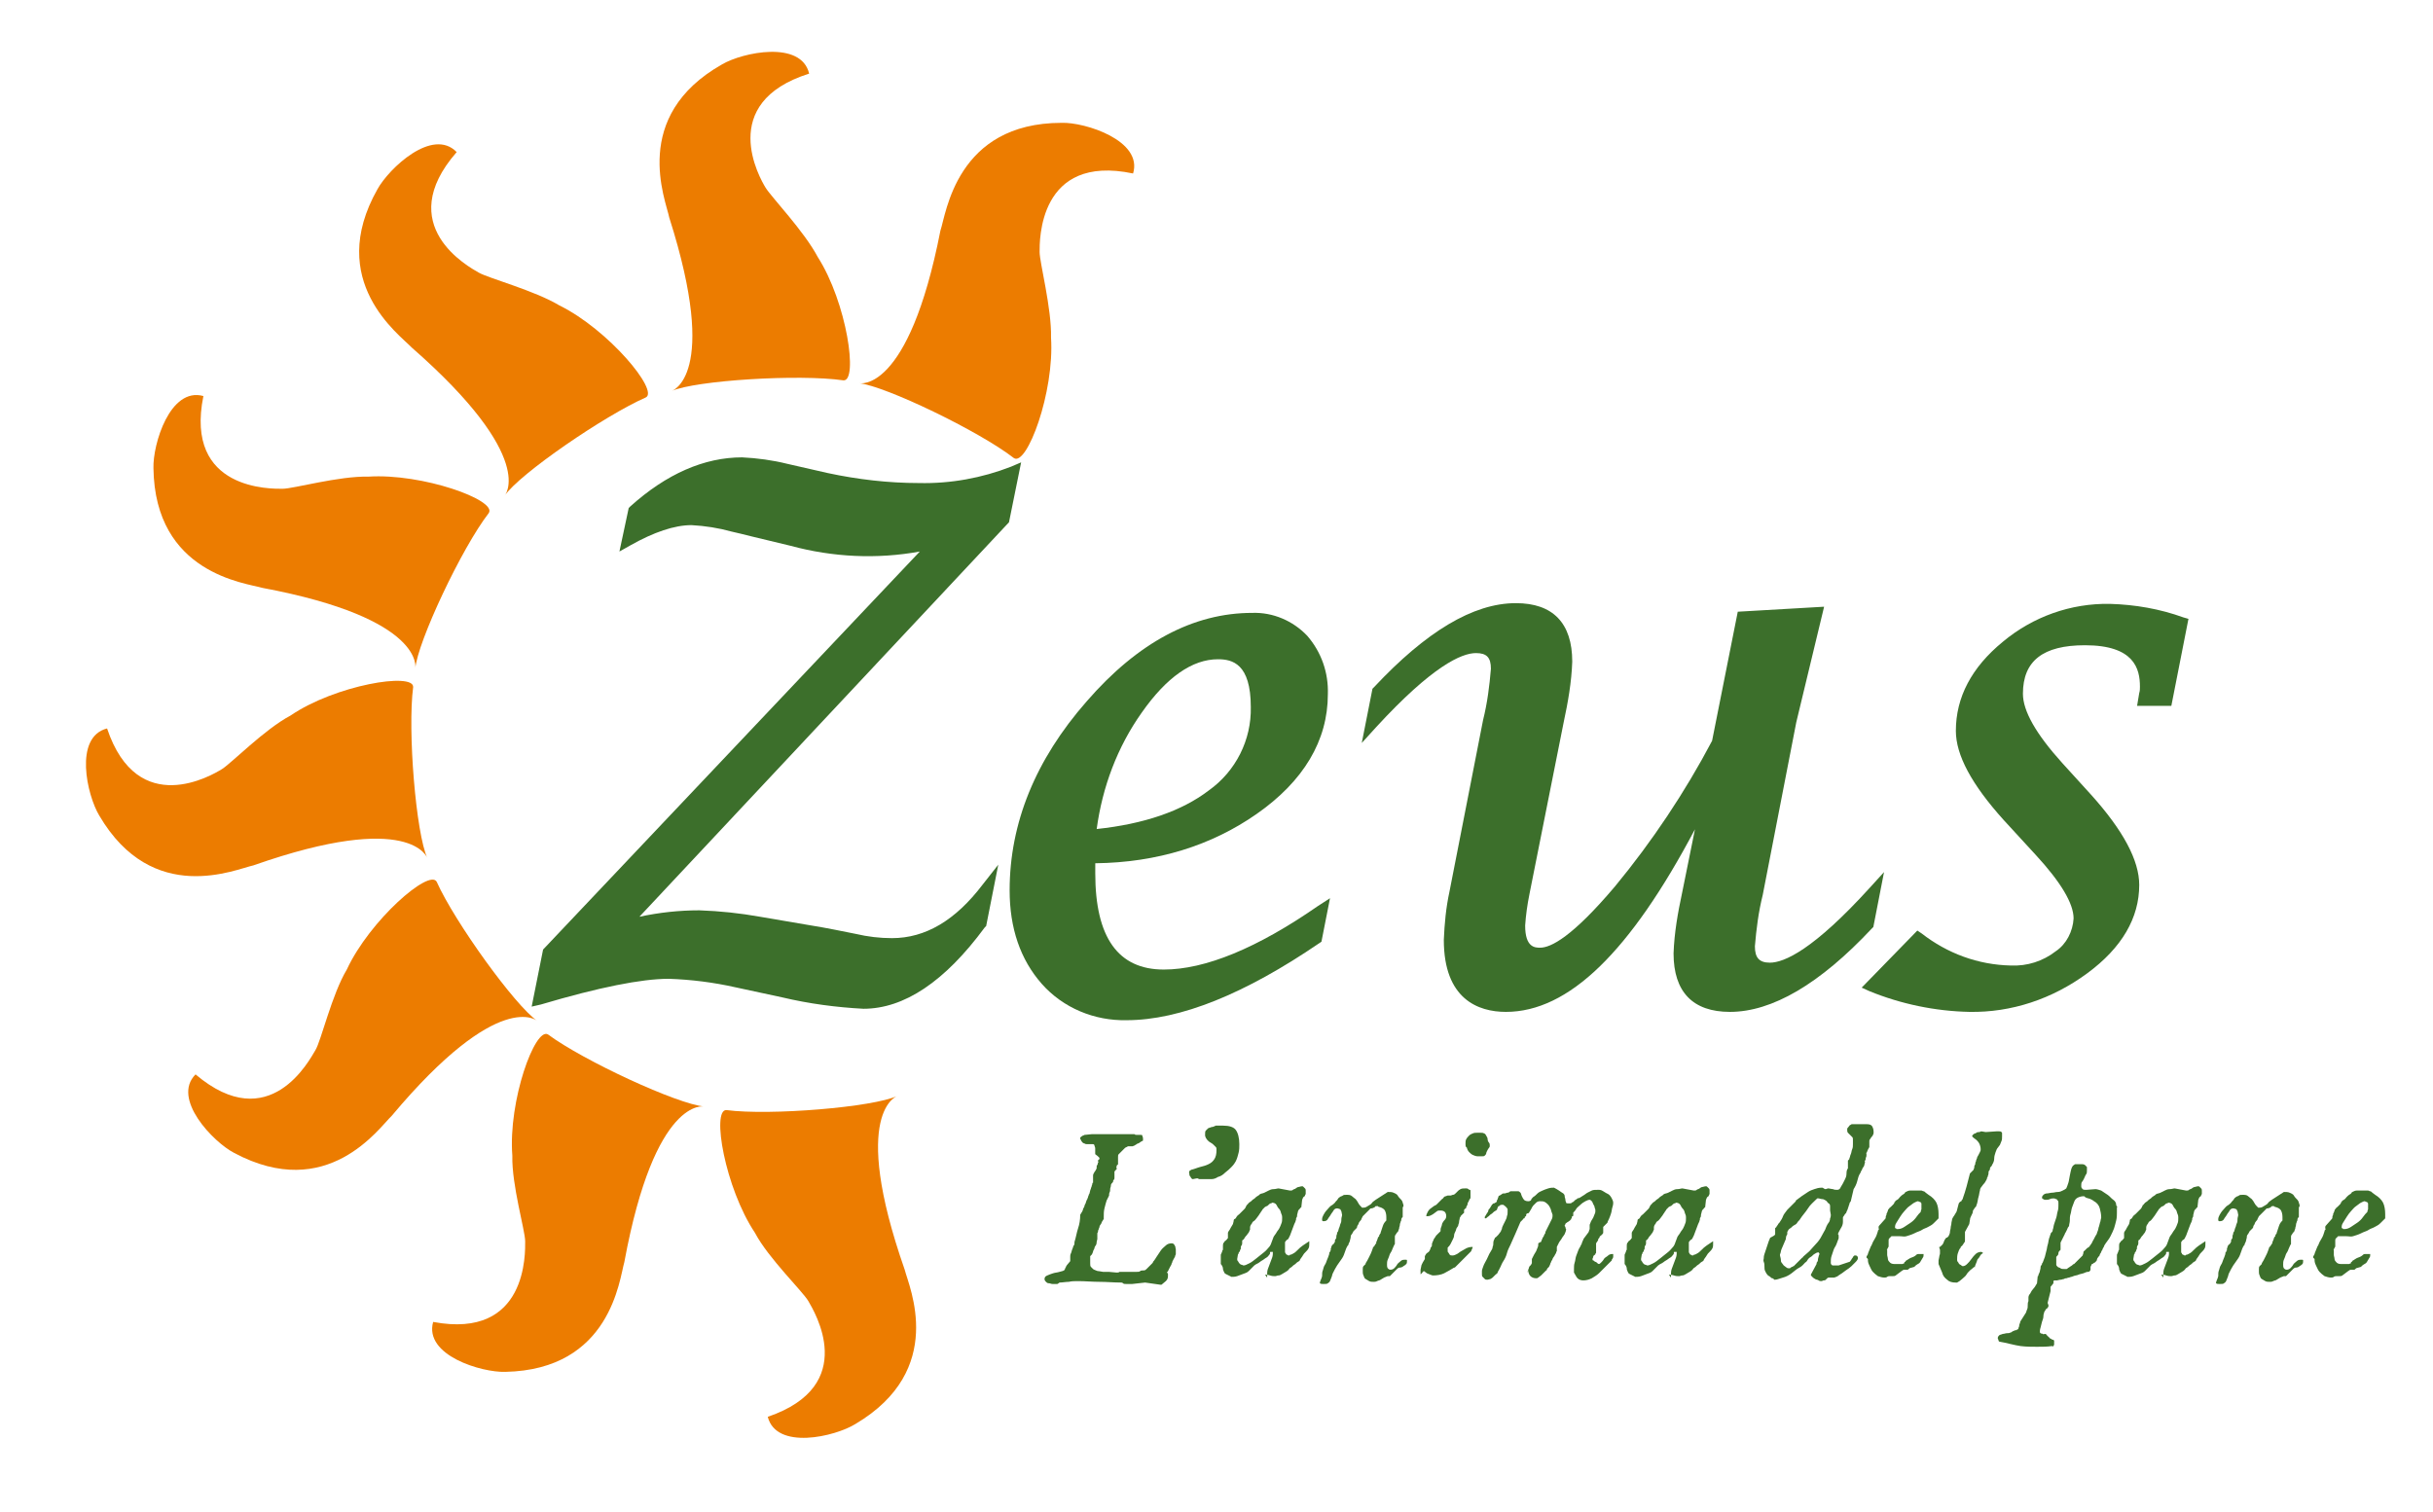
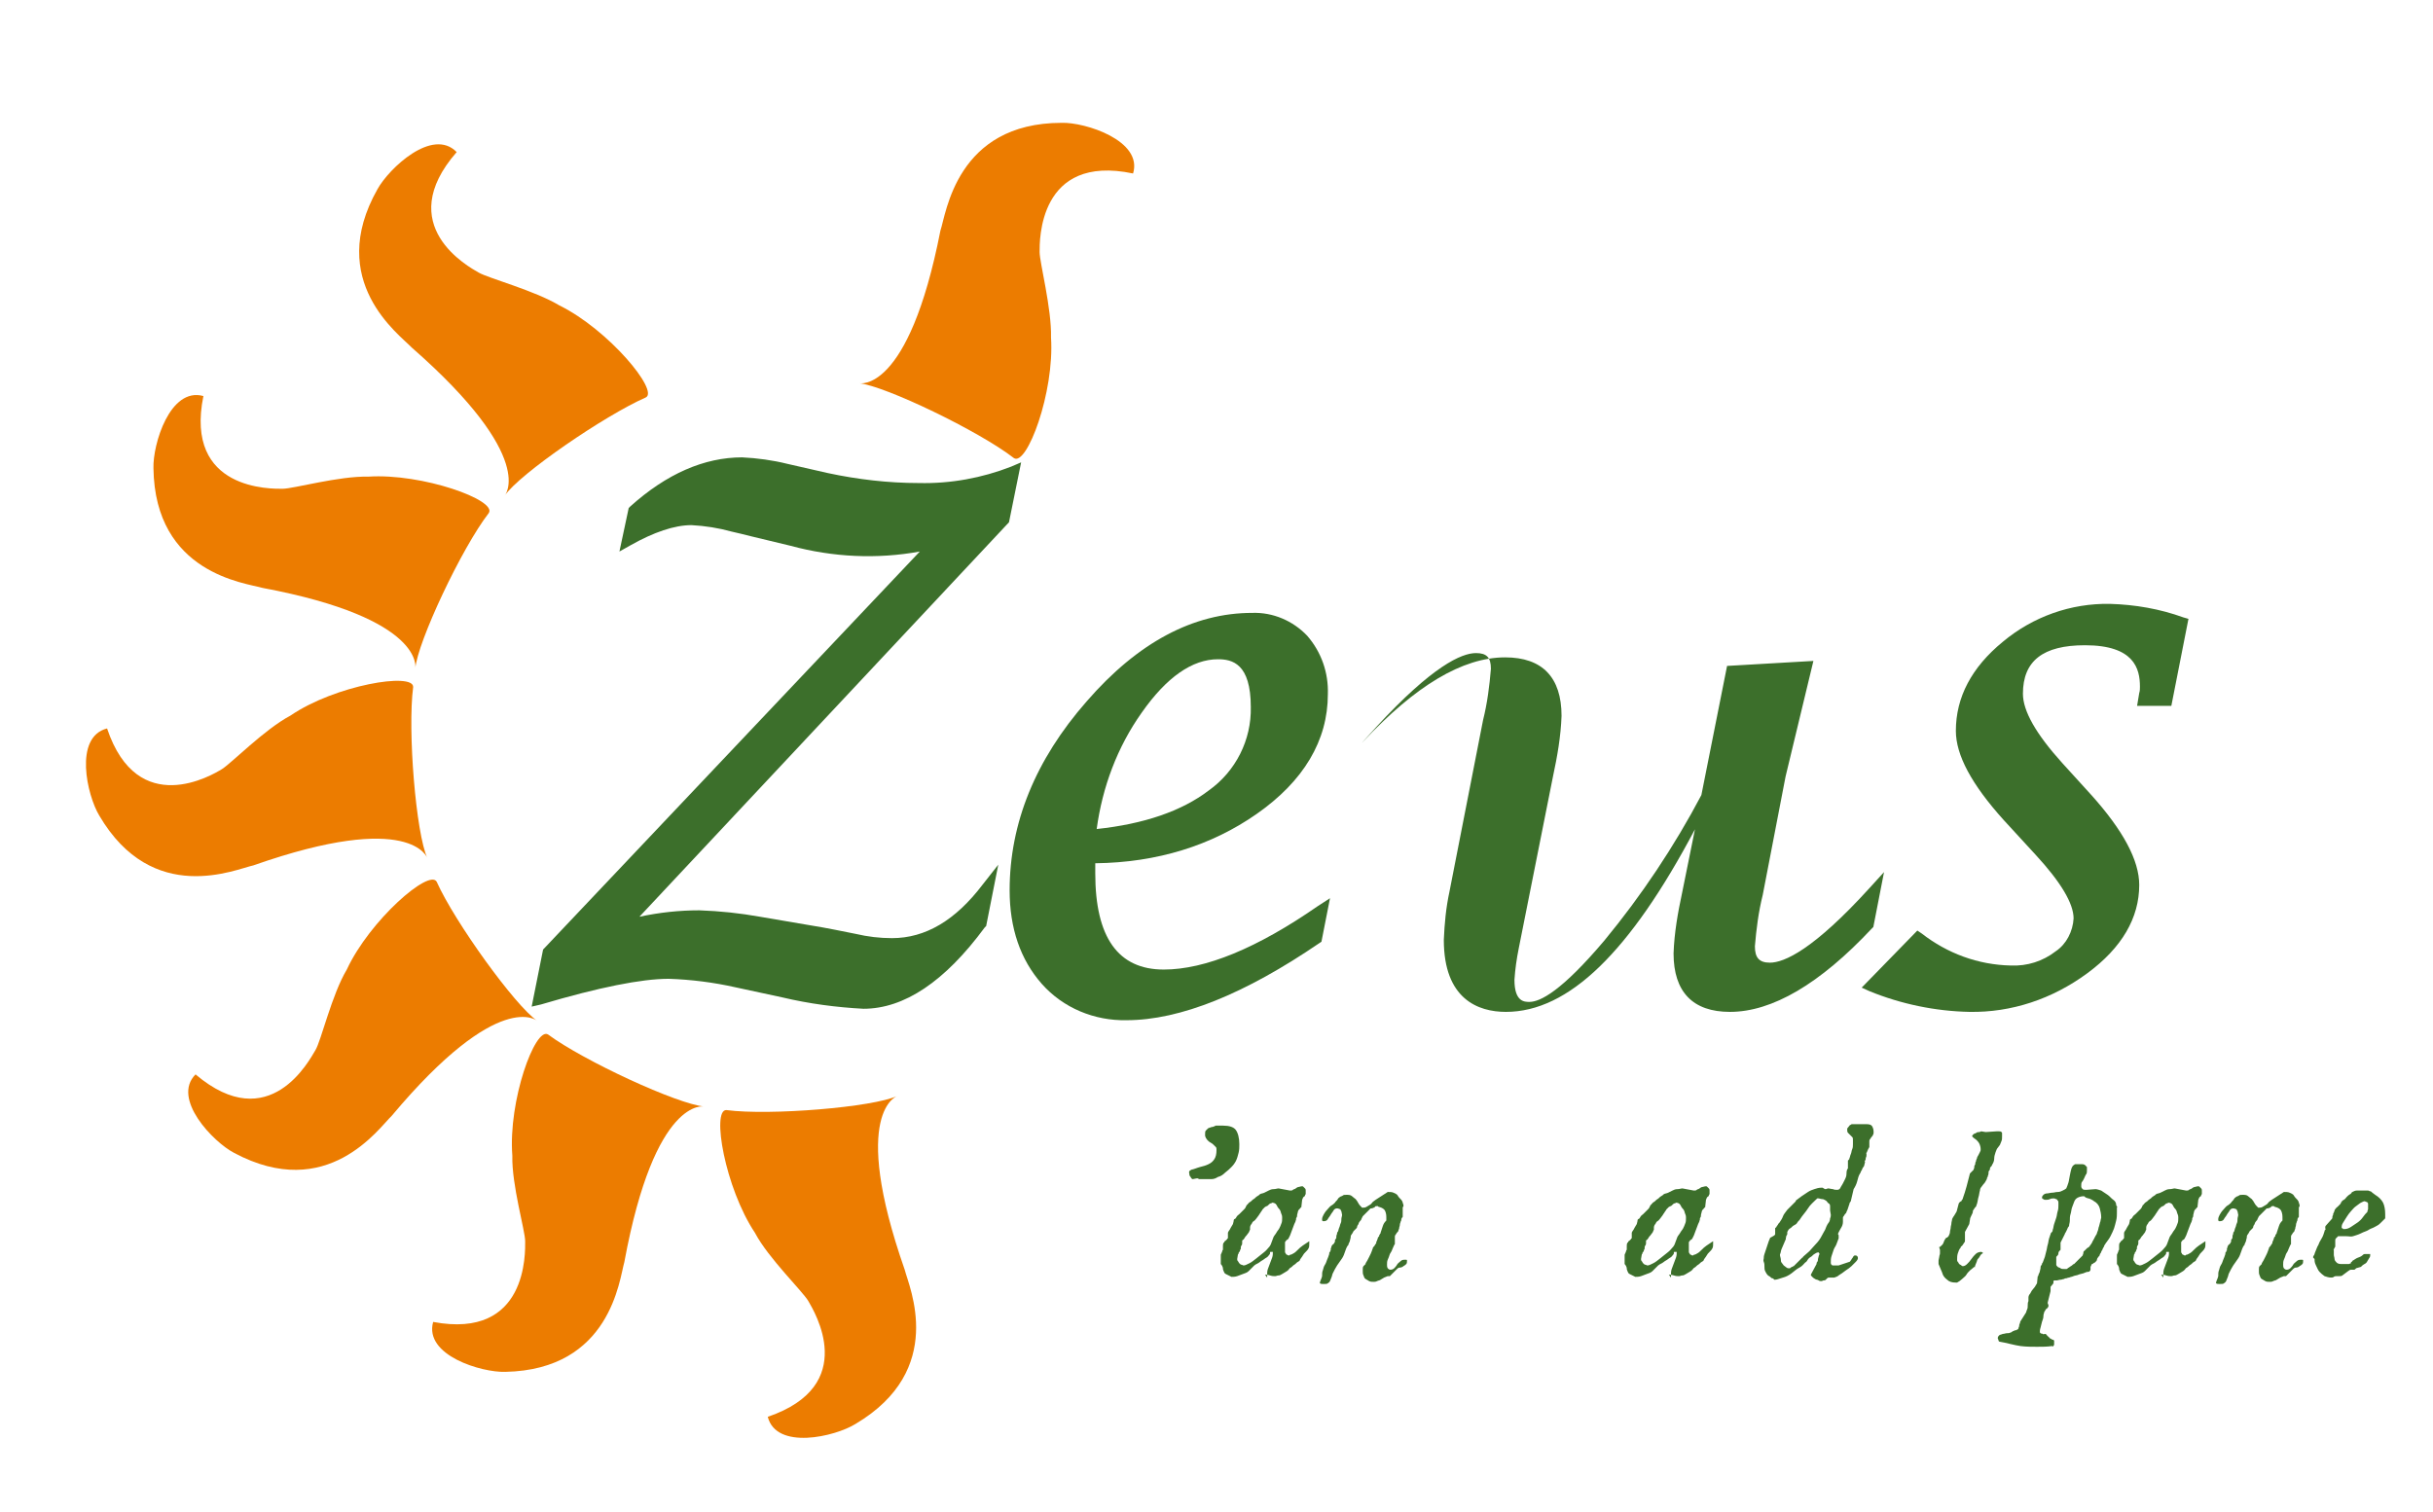
<svg xmlns="http://www.w3.org/2000/svg" version="1.1" id="Livello_1" x="0px" y="0px" viewBox="0 0 341 212" style="enable-background:new 0 0 341 212;" xml:space="preserve">
  <style type="text/css">
	.st0{fill:#3C6F2B;}
	.st1{fill:#EC7C00;}
	.st2{enable-background:new    ;}
</style>
  <g id="Group_985" transform="translate(-47 -44)">
    <g id="Group_4" transform="translate(-170.193 -178.48)">
      <g id="Group_1" transform="translate(466.12 299.935)">
        <g id="Path_1">
          <path class="st0" d="M27.1,64.4c-4.8-0.1-9.6-1.1-14-2.9L12,61l7.8-8l0.6,0.4c3.6,2.8,7.9,4.4,12.5,4.5c2.3,0.1,4.5-0.6,6.3-2      c1.5-1,2.4-2.8,2.5-4.6c0-2.1-1.8-5.1-5.3-8.9l-4.5-4.9c-4.5-5-6.7-9.1-6.7-12.5c0-4.7,2.2-8.9,6.6-12.5c4.2-3.5,9.5-5.4,15-5.3      c3.5,0.1,7,0.7,10.3,1.9l0.7,0.2l-2.4,12.2h-4.8l0.3-1.8c0.1-0.3,0.1-0.6,0.1-0.9c0-2.5-0.8-5.8-7.7-5.8c-5.9,0-8.7,2.2-8.7,6.8      c0,2.4,1.8,5.6,5.5,9.7l4,4.4c4.6,5.1,6.8,9.3,6.8,12.7c0,4.6-2.4,8.8-7.3,12.4C38.7,62.6,33,64.5,27.1,64.4z" />
        </g>
      </g>
      <g id="Group_2" transform="translate(279.71 279.497)">
        <g id="Path_2">
          <path class="st0" d="M58.5,84.4c-3.8-0.2-7.6-0.7-11.4-1.6l-6.5-1.4c-3.1-0.7-6.3-1.1-9.4-1.2c-3.8,0-9.8,1.2-17.9,3.6L12,84.1      l1.6-8l52.8-55.8c-6,1.1-12.2,0.8-18.1-0.8l-5.4-1.3c-1.1-0.3-2.1-0.5-2.9-0.7c-1.8-0.5-3.7-0.8-5.6-0.9c-2.4,0-5.3,1-8.5,2.8      l-1.6,0.9l1.3-6.1l0.2-0.2c5.1-4.6,10.4-6.9,15.7-6.9c2.1,0.1,4.3,0.4,6.3,0.9l5.7,1.3c4.2,0.9,8.5,1.4,12.8,1.4      c4.4,0.1,8.8-0.7,12.9-2.3l1.4-0.6l-1.7,8.4L27.1,71.5c2.8-0.6,5.6-0.9,8.4-0.9c2.9,0.1,5.7,0.4,8.5,0.9l8.8,1.5      c0.6,0.1,2.1,0.4,4.6,0.9c1.7,0.4,3.4,0.6,5.1,0.6c4.7,0,8.9-2.5,12.7-7.5l2.2-2.8l-1.7,8.6L75.5,73      C69.9,80.6,64.2,84.4,58.5,84.4z" />
        </g>
      </g>
      <g id="Path_3">
        <path class="st0" d="M375.1,365.5c-4.5,0.1-8.9-1.7-11.9-5.1c-3-3.4-4.5-7.8-4.5-13.1c0-9.4,3.6-18.3,10.8-26.5     c7.2-8.3,15-12.4,23.2-12.4c2.9-0.1,5.7,1.1,7.7,3.2c2,2.3,3,5.2,2.9,8.2c0,6.5-3.4,12.2-10,16.8c-6.3,4.4-13.9,6.8-22.6,6.9     l0,1.4c0,9,3.2,13.5,9.6,13.5c5.8,0,13.1-3,21.6-8.9l1.7-1.1l-1.2,6.1l-0.3,0.2C391.7,361.8,382.6,365.5,375.1,365.5z      M387.9,314.9c-3.6,0-7.2,2.5-10.7,7.5c-3.4,4.8-5.5,10.4-6.3,16.3c6.6-0.7,11.9-2.5,15.7-5.4c3.8-2.7,6-7.1,5.9-11.7     C392.5,315.5,389.9,314.9,387.9,314.9z" />
      </g>
      <g id="Group_3" transform="translate(396.253 299.935)">
        <g id="Path_4">
-           <path class="st0" d="M63.4,64.4c-5.2,0-7.9-2.8-7.9-8.2c0.1-2.9,0.6-5.7,1.2-8.5l1.8-8.9C49.4,56,40.8,64.4,32,64.4      c-3.9,0-8.7-1.8-8.7-10.1c0.1-2.3,0.3-4.5,0.8-6.8l4.7-24c0.6-2.4,0.9-4.8,1.1-7.2c0-1.6-0.6-2.2-2.1-2.2c-2,0-6.1,1.8-14,10.4      l-2,2.2l1.5-7.6l0.2-0.2c7.3-7.8,13.9-11.8,19.9-11.8c5.2,0,7.9,2.8,7.9,8.2c-0.1,2.9-0.6,5.7-1.2,8.5l-4.8,24.1      c-0.3,1.5-0.5,2.9-0.6,4.4c0,3.1,1.4,3.1,2.1,3.1c1.5,0,4.5-1.5,10.5-8.6c5.2-6.3,9.8-13.2,13.6-20.4l3.6-18.1l12.1-0.7      l-3.9,16.2L68,48c-0.6,2.4-0.9,4.8-1.1,7.2c0,1.6,0.6,2.3,2.1,2.3c2,0,6.1-1.8,14-10.5l2-2.2l-1.5,7.7l-0.2,0.2      C76,60.5,69.3,64.4,63.4,64.4z" />
+           <path class="st0" d="M63.4,64.4c-5.2,0-7.9-2.8-7.9-8.2c0.1-2.9,0.6-5.7,1.2-8.5l1.8-8.9C49.4,56,40.8,64.4,32,64.4      c-3.9,0-8.7-1.8-8.7-10.1c0.1-2.3,0.3-4.5,0.8-6.8l4.7-24c0.6-2.4,0.9-4.8,1.1-7.2c0-1.6-0.6-2.2-2.1-2.2c-2,0-6.1,1.8-14,10.4      l-2,2.2l0.2-0.2c7.3-7.8,13.9-11.8,19.9-11.8c5.2,0,7.9,2.8,7.9,8.2c-0.1,2.9-0.6,5.7-1.2,8.5l-4.8,24.1      c-0.3,1.5-0.5,2.9-0.6,4.4c0,3.1,1.4,3.1,2.1,3.1c1.5,0,4.5-1.5,10.5-8.6c5.2-6.3,9.8-13.2,13.6-20.4l3.6-18.1l12.1-0.7      l-3.9,16.2L68,48c-0.6,2.4-0.9,4.8-1.1,7.2c0,1.6,0.6,2.3,2.1,2.3c2,0,6.1-1.8,14-10.5l2-2.2l-1.5,7.7l-0.2,0.2      C76,60.5,69.3,64.4,63.4,64.4z" />
        </g>
      </g>
      <g id="Path_5">
        <path class="st1" d="M337.6,276.2c3.7,0.4,16.8,6.7,21.7,10.5c1.8,1.2,5.7-9.2,5.2-16.9c0.1-4.1-1.6-10.5-1.6-12     s-0.2-13.8,13.1-11c1.4-4.6-6.7-7.2-10-7.1c-14.8,0-16.2,12.8-17,15.1C344.5,277.8,337.6,276.2,337.6,276.2z" />
      </g>
      <g id="Path_6">
-         <path class="st1" d="M311.3,277.3c3.4-1.5,17.9-2.4,24.1-1.5c2.1,0.2,0.5-10.9-3.6-17.3c-1.9-3.6-6.5-8.4-7.3-9.7     s-6.9-11.9,6.1-16c-1.1-4.7-9.3-3-12.2-1.3c-12.9,7.3-7.9,19-7.4,21.5C318.1,275.3,311.3,277.3,311.3,277.3z" />
-       </g>
+         </g>
      <g id="Path_7">
        <path class="st1" d="M287.9,292c2.1-3.1,14.1-11.3,19.8-13.8c1.9-0.9-5.2-9.5-12.1-12.9c-3.5-2.1-9.9-3.8-11.3-4.6     s-12.1-6.6-3.1-16.9c-3.4-3.5-9.5,2.3-11.1,5.2c-7.3,12.9,3.1,20.4,4.8,22.2C292.7,286.8,287.9,292,287.9,292z" />
      </g>
      <g id="Path_8">
        <path class="st1" d="M275.4,316.2c0.3-3.7,6.5-16.9,10.3-21.8c1.2-1.8-9.3-5.6-16.9-5.1c-4.1-0.1-10.5,1.7-12,1.7     s-13.8,0.3-11.1-13c-4.7-1.3-7.1,6.8-7,10.1c0.2,14.8,12.9,16.1,15.3,16.8C276.9,309.2,275.4,316.2,275.4,316.2z" />
      </g>
      <g id="Path_9">
        <path class="st1" d="M277.1,342.8c-1.6-3.4-2.8-17.9-2-24c0.1-2.1-10.9-0.3-17.2,4c-3.6,1.9-8.3,6.7-9.6,7.5s-11.8,7.1-16.1-5.7     c-4.7,1.2-2.8,9.4-1.1,12.2c7.5,12.8,19.2,7.5,21.6,7C274.9,336,277.1,342.8,277.1,342.8z" />
      </g>
      <g id="Path_10">
        <path class="st1" d="M292.5,365.6c-3.1-2.1-11.6-13.9-14.1-19.5c-1-1.9-9.4,5.4-12.6,12.3c-2.1,3.5-3.6,10-4.4,11.3     s-6.4,12.2-16.8,3.4c-3.4,3.4,2.5,9.5,5.4,11c13.1,7,20.3-3.5,22.1-5.2C287.2,360.9,292.5,365.6,292.5,365.6z" />
      </g>
      <g id="Path_11">
        <path class="st1" d="M315.9,377.6c-3.7-0.3-16.9-6.4-21.9-10.1c-1.8-1.1-5.6,9.3-5,17c-0.1,4.1,1.8,10.5,1.8,12     s0.4,13.8-12.9,11.3c-1.3,4.7,6.8,7.1,10.1,7c14.8-0.3,16-13,16.7-15.4C309,376.1,315.9,377.6,315.9,377.6z" />
      </g>
      <g id="Path_12">
        <path class="st1" d="M343,376.1c-3.4,1.6-17.9,2.8-24,2c-2.1-0.1-0.2,10.9,4,17.2c1.9,3.6,6.7,8.2,7.5,9.6s7.2,11.8-5.7,16.2     c1.2,4.7,9.4,2.8,12.3,1c12.8-7.6,7.5-19.2,6.9-21.6C336.2,378.2,343,376.1,343,376.1z" />
      </g>
    </g>
    <g class="st2">
-       <path class="st0" d="M200.5,205.8c0-0.3,0-0.6,0-0.8s-0.1-0.3-0.1-0.4s-0.1-0.2-0.2-0.2s-0.2,0-0.3,0l-0.5,0c-0.1,0-0.3,0-0.4-0.1    c-0.1,0-0.3-0.1-0.4-0.3c0,0-0.1-0.1-0.1-0.2c-0.1-0.1-0.1-0.2-0.1-0.3l0,0c0,0,0-0.1,0.1-0.1c0.1-0.1,0.2-0.2,0.3-0.2l0.2-0.1    l1-0.1c0.5,0,1,0,1.5,0c0.5,0,1,0,1.5,0c0.5,0,1,0,1.5,0c0.5,0,1,0,1.5,0c0.1,0.1,0.2,0.1,0.4,0.1l0.5,0c0.1,0,0.2,0,0.2,0.1    s0.1,0.2,0.1,0.4c0,0,0,0,0,0.1s0,0.1,0,0.1c0,0,0,0.1,0,0.1c-0.2,0.1-0.4,0.2-0.5,0.3c-0.1,0.1-0.3,0.1-0.4,0.2s-0.2,0.1-0.3,0.2    c-0.1,0-0.2,0.1-0.3,0.1s-0.2,0-0.3,0s-0.2,0-0.3,0s-0.1,0.1-0.2,0.1l-0.2,0.1c-0.1,0.1-0.2,0.2-0.3,0.3s-0.2,0.2-0.3,0.3    s-0.2,0.2-0.3,0.3s-0.1,0.2-0.1,0.4c0,0,0,0.1,0,0.2c0,0.1,0,0.2,0,0.3s0,0.2,0,0.3s0,0.1,0,0.2c0,0,0,0.1-0.1,0.1s0,0.1-0.1,0.2    s0,0.1,0,0.2s0,0.1,0,0.1c0,0,0,0,0,0.1s-0.1,0.1-0.1,0.1s-0.1,0.1-0.1,0.1c0,0,0,0.1-0.1,0.1v0.3c0,0.1,0,0.2,0,0.3s0,0.2,0,0.3    s0,0.2-0.1,0.3s-0.1,0.2-0.1,0.3c-0.2,0.2-0.3,0.3-0.3,0.5s-0.1,0.3-0.1,0.5c0,0.2,0,0.3-0.1,0.5s0,0.4-0.1,0.5l-0.3,0.6    c-0.1,0.3-0.2,0.7-0.3,1.1c-0.1,0.4-0.1,0.8-0.1,1.2v0.3c0,0-0.1,0.1-0.2,0.3c-0.1,0.1-0.1,0.3-0.2,0.4s-0.2,0.3-0.2,0.4    s-0.1,0.2-0.1,0.3c0,0.1-0.1,0.1-0.1,0.3s-0.1,0.2-0.1,0.3v0.8c0,0.1-0.1,0.3-0.1,0.5s-0.1,0.4-0.2,0.5s-0.1,0.4-0.2,0.5    s-0.1,0.4-0.2,0.5c0,0.1-0.1,0.2-0.1,0.2s-0.1,0.1-0.2,0.2c0,0.2,0,0.4,0,0.5s0,0.3,0,0.5c0,0.2,0,0.4,0.1,0.5s0.2,0.2,0.3,0.3    s0.2,0.1,0.4,0.2s0.3,0.1,0.4,0.1l0.6,0.1c0.1,0,0.1,0,0.2,0s0.1,0,0.2,0c0.1,0,0.1,0,0.2,0s0.1,0,0.2,0l1.1,0.1    c0.2,0,0.3,0,0.4-0.1h1.9c0.1,0,0.3,0,0.5,0s0.4,0,0.5-0.1s0.3-0.1,0.5-0.1s0.3-0.1,0.4-0.2c0,0,0.1-0.1,0.2-0.2s0.2-0.2,0.3-0.3    c0.1-0.1,0.2-0.2,0.3-0.3c0.1-0.1,0.1-0.1,0.1-0.2c0.2-0.2,0.3-0.4,0.5-0.7s0.4-0.6,0.6-0.9s0.5-0.5,0.7-0.7s0.5-0.3,0.8-0.3    c0.1,0,0.2,0,0.3,0.1s0.1,0.1,0.2,0.3s0,0.2,0.1,0.4c0,0.1,0,0.3,0,0.5c0,0,0,0.1,0,0.2s-0.1,0.2-0.1,0.3s-0.1,0.2-0.2,0.4    s-0.1,0.2-0.2,0.4c0,0,0,0.1,0,0.1c0,0-0.1,0.1-0.1,0.2s-0.1,0.2-0.2,0.4s-0.1,0.2-0.2,0.4s-0.1,0.2-0.1,0.2c0,0,0,0.1-0.1,0.1    s0,0.1,0,0.1l0.1,0.2l0,0.3c0,0.3-0.1,0.5-0.3,0.7c-0.2,0.2-0.4,0.3-0.6,0.5h-0.2l-2.1-0.3l-1.8,0.2c-0.1,0-0.3,0-0.4,0    s-0.3,0-0.5,0s-0.3,0-0.4-0.1s-0.2-0.1-0.3-0.1c-1,0-2-0.1-3-0.1s-2-0.1-3-0.1c-0.4,0-0.9,0-1.3,0.1c-0.4,0-0.9,0.1-1.3,0.1    c-0.1,0.1-0.3,0.2-0.3,0.2s-0.2,0-0.3,0c-0.1,0-0.2,0-0.4,0s-0.3-0.1-0.5-0.1s-0.3-0.1-0.4-0.2s-0.2-0.2-0.2-0.4    c0-0.2,0.1-0.4,0.4-0.5c0.2-0.1,0.5-0.2,0.8-0.3c0.3-0.1,0.6-0.1,0.9-0.2s0.5-0.1,0.6-0.2c0.1,0,0.1-0.1,0.1-0.1s0.1-0.1,0.1-0.2    c0-0.1,0.1-0.1,0.1-0.2s0.1-0.1,0.1-0.2l0.5-0.6v-0.6c0-0.2,0-0.3,0.1-0.5c0.1-0.2,0.1-0.4,0.2-0.6c0.1-0.2,0.1-0.4,0.2-0.5    s0.1-0.3,0.1-0.5c0.2-0.6,0.3-1.3,0.5-1.9s0.3-1.2,0.3-1.9c0.1-0.2,0.2-0.3,0.3-0.5s0.1-0.4,0.2-0.5s0.1-0.4,0.2-0.5    s0.1-0.4,0.2-0.5c0,0,0-0.1,0.1-0.2c0-0.1,0.1-0.2,0.1-0.3s0.1-0.2,0.1-0.3s0.1-0.1,0.1-0.2c0-0.1,0.1-0.3,0.1-0.4    s0.1-0.2,0.1-0.3s0.1-0.2,0.1-0.3s0.1-0.2,0.1-0.4c0,0,0-0.1,0.1-0.1l0-0.1v-0.9c0-0.2,0.1-0.3,0.2-0.5c0.1-0.1,0.2-0.3,0.3-0.5    c0,0,0-0.1,0-0.2s0-0.2,0.1-0.3s0-0.2,0.1-0.3s0-0.1,0-0.2c0,0,0,0,0-0.1s0-0.1,0.1-0.1s0-0.1,0.1-0.2S200.5,205.8,200.5,205.8    L200.5,205.8L200.5,205.8z" />
      <path class="st0" d="M213.7,208.2c0,0,0-0.1,0.1-0.1s0.1-0.1,0.1-0.1c0.5-0.1,0.9-0.3,1.3-0.4s0.8-0.2,1.2-0.4s0.6-0.4,0.8-0.7    s0.3-0.7,0.3-1.3c0-0.2,0-0.3-0.1-0.4c-0.1-0.1-0.2-0.2-0.3-0.3c-0.1-0.1-0.2-0.2-0.4-0.3s-0.3-0.2-0.4-0.3s-0.2-0.2-0.3-0.4    s-0.1-0.3-0.1-0.4c0-0.3,0-0.5,0.1-0.6c0.1-0.1,0.2-0.2,0.3-0.3s0.3-0.1,0.5-0.2c0.2,0,0.4-0.1,0.6-0.2h1c0.9,0,1.5,0.2,1.8,0.6    s0.5,1.1,0.5,2c0,0.4,0,0.8-0.1,1.2s-0.2,0.8-0.4,1.2c-0.1,0.2-0.3,0.5-0.6,0.8s-0.5,0.5-0.9,0.8c-0.3,0.3-0.6,0.5-1,0.6    c-0.3,0.2-0.6,0.3-0.9,0.3c-0.1,0-0.3,0-0.4,0s-0.3,0-0.4,0c-0.2,0-0.3,0-0.5,0s-0.3,0-0.4,0c-0.1,0-0.2-0.1-0.2-0.1s-0.1,0-0.2,0    l-0.5,0.1c-0.1,0-0.1,0-0.2-0.1c-0.1-0.1-0.1-0.2-0.2-0.3s-0.1-0.2-0.1-0.3S213.6,208.3,213.7,208.2L213.7,208.2L213.7,208.2z" />
      <path class="st0" d="M224.6,223.1v-0.4c0-0.3,0-0.5,0.1-0.8s0.2-0.5,0.3-0.8c0.1-0.3,0.2-0.5,0.3-0.8s0.1-0.5,0.1-0.8    c-0.1,0-0.2,0-0.3,0s-0.1,0-0.1,0.1s0,0.1,0,0.1s0,0.1-0.1,0.2c-0.1,0.1-0.2,0.3-0.4,0.4s-0.4,0.3-0.6,0.4    c-0.2,0.1-0.4,0.3-0.6,0.4s-0.4,0.2-0.5,0.3l-0.2,0.2c-0.2,0.2-0.4,0.4-0.6,0.6c-0.2,0.2-0.5,0.3-0.8,0.4s-0.5,0.2-0.8,0.3    s-0.6,0.1-0.8,0.1c-0.4-0.2-0.6-0.3-0.8-0.4s-0.2-0.2-0.3-0.4s-0.1-0.3-0.1-0.4s-0.1-0.4-0.3-0.6c0,0,0-0.1,0-0.2    c0-0.1,0-0.2,0-0.3s0-0.2,0-0.3s0-0.1,0-0.2c0,0,0-0.1,0-0.2s0-0.2,0.1-0.3c0-0.1,0.1-0.2,0.1-0.3s0.1-0.2,0.1-0.2    c0-0.1,0-0.3,0-0.5s0-0.3,0.1-0.5c0,0,0.1,0,0.1-0.1s0.1-0.1,0.2-0.2c0.1-0.1,0.1-0.1,0.2-0.2c0-0.1,0.1-0.1,0.1-0.1    c0,0,0-0.1,0-0.1s0-0.2,0-0.3c0-0.1,0-0.2,0-0.3s0-0.1,0-0.1l0.1-0.2c0.1-0.1,0.2-0.3,0.3-0.5c0.1-0.2,0.2-0.3,0.3-0.5    c0-0.1,0.1-0.3,0.1-0.4s0-0.2,0.1-0.3c0.1,0,0.2-0.1,0.3-0.3s0.3-0.3,0.4-0.4c0.1-0.1,0.3-0.3,0.4-0.4s0.2-0.2,0.3-0.3    c0,0,0,0,0.1-0.1c0-0.1,0.1-0.1,0.1-0.2s0.1-0.1,0.1-0.2s0.1-0.1,0.1-0.1c0.1-0.1,0.2-0.3,0.4-0.4c0.2-0.1,0.3-0.3,0.5-0.4    c0.2-0.1,0.3-0.3,0.5-0.4s0.3-0.2,0.4-0.3c0.2-0.1,0.4-0.1,0.6-0.2c0.2-0.1,0.4-0.2,0.6-0.3s0.4-0.2,0.7-0.2s0.5-0.1,0.7-0.1    l1.6,0.3c0.2,0,0.3,0,0.4-0.1s0.3-0.1,0.4-0.2c0.1-0.1,0.3-0.2,0.4-0.2s0.3-0.1,0.5-0.1c0.1,0,0.1,0,0.2,0.1s0.1,0.1,0.2,0.2    s0.1,0.2,0.1,0.3s0,0.2,0,0.2c0,0.1,0,0.3,0,0.3s-0.1,0.1-0.1,0.2c0,0.1-0.1,0.1-0.2,0.2s-0.1,0.2-0.2,0.4l-0.1,0.9c0,0,0,0,0,0.1    c0,0-0.1,0.1-0.1,0.1c0,0-0.1,0.1-0.1,0.1s0,0.1-0.1,0.1c-0.1,0.1-0.2,0.3-0.2,0.4s-0.1,0.3-0.1,0.4s0,0.3-0.1,0.4s0,0.3-0.1,0.4    c0,0.1-0.1,0.3-0.2,0.5c-0.1,0.3-0.2,0.5-0.3,0.8s-0.2,0.5-0.3,0.8c-0.1,0.2-0.2,0.4-0.2,0.4c-0.1,0.1-0.1,0.2-0.2,0.2    s-0.1,0.1-0.2,0.2s-0.1,0.1-0.1,0.2s0,0.2,0,0.3c0,0,0,0.1,0,0.3s0,0.2,0,0.4s0,0.2,0,0.3s0,0.1,0.1,0.2c0,0.1,0.1,0.2,0.2,0.2    c0.1,0.1,0.2,0.1,0.3,0.1l0.1-0.1c0.2,0,0.3-0.1,0.5-0.2s0.4-0.3,0.6-0.5s0.4-0.4,0.7-0.6s0.6-0.4,0.9-0.6c0,0,0,0,0,0    c0,0,0,0,0,0.1v0.3c0,0.2,0,0.4-0.1,0.6c-0.1,0.2-0.2,0.3-0.4,0.5s-0.3,0.3-0.4,0.5s-0.3,0.4-0.4,0.6c0,0.1-0.1,0.2-0.3,0.3    s-0.3,0.3-0.5,0.4s-0.3,0.3-0.5,0.4s-0.2,0.2-0.3,0.3c-0.1,0.1-0.2,0.2-0.4,0.3s-0.3,0.2-0.5,0.3c-0.2,0.1-0.3,0.2-0.5,0.2    s-0.3,0.1-0.5,0.1c-0.2,0-0.4,0-0.7-0.1s-0.5-0.1-0.7-0.1L224.6,223.1z M220.4,220.5c0,0.1,0,0.2,0.1,0.3s0.1,0.2,0.2,0.3    s0.2,0.2,0.3,0.2s0.2,0.1,0.3,0.1c0.2,0,0.4-0.1,0.8-0.3s0.6-0.4,1-0.7s0.6-0.5,1-0.8s0.5-0.5,0.7-0.7c0.2-0.2,0.3-0.4,0.4-0.7    s0.2-0.5,0.3-0.8c0.1-0.2,0.3-0.4,0.4-0.6s0.3-0.4,0.4-0.6s0.2-0.4,0.3-0.7c0.1-0.2,0.1-0.5,0.1-0.8c0-0.1,0-0.3-0.1-0.5    s-0.1-0.5-0.3-0.7s-0.3-0.4-0.4-0.6s-0.4-0.3-0.6-0.3c0,0-0.1,0.1-0.2,0.1s-0.2,0.1-0.3,0.2s-0.2,0.2-0.3,0.2s-0.1,0.1-0.2,0.1    c-0.1,0.1-0.2,0.2-0.3,0.3c-0.1,0.1-0.1,0.2-0.2,0.3s-0.1,0.2-0.2,0.3s-0.1,0.2-0.2,0.3c-0.1,0.1-0.2,0.3-0.3,0.4    s-0.2,0.3-0.4,0.4s-0.2,0.3-0.3,0.4s-0.2,0.3-0.2,0.5v0.3c-0.1,0.1-0.1,0.3-0.2,0.4s-0.2,0.3-0.3,0.4s-0.2,0.2-0.3,0.4    s-0.2,0.2-0.3,0.3c0,0.1,0,0.1,0,0.3c0,0.1,0,0.3-0.1,0.4s-0.1,0.3-0.1,0.4s0,0.2-0.1,0.2c0,0.1,0,0.2-0.1,0.3s-0.1,0.1-0.1,0.2    s-0.1,0.1-0.1,0.2S220.4,220.4,220.4,220.5z" />
      <path class="st0" d="M232.3,222.9c0-0.3,0-0.6,0.1-0.8c0.1-0.3,0.1-0.5,0.3-0.8s0.2-0.5,0.3-0.7s0.2-0.5,0.3-0.8c0,0,0-0.1,0-0.1    c0-0.1,0-0.1,0.1-0.2s0-0.2,0.1-0.2s0-0.1,0-0.1c0-0.2,0.1-0.3,0.1-0.4s0.1-0.2,0.1-0.2c0-0.1,0.1-0.1,0.2-0.2s0.1-0.2,0.2-0.3    c0,0,0,0,0-0.1s0-0.1,0-0.1c0,0,0-0.1,0.1-0.2s0.1-0.2,0.1-0.4s0.1-0.2,0.1-0.4s0.1-0.2,0.1-0.2c0.1-0.2,0.1-0.4,0.2-0.6    s0.1-0.4,0.2-0.6s0.1-0.4,0.1-0.6s0.1-0.4,0.1-0.6l-0.1-0.5c-0.1-0.1-0.1-0.3-0.2-0.3s-0.2-0.1-0.4-0.1c-0.2,0-0.4,0.1-0.5,0.3    c-0.1,0.2-0.3,0.4-0.4,0.6s-0.3,0.4-0.4,0.6s-0.3,0.3-0.6,0.3c-0.1,0-0.1,0-0.2-0.1c0,0,0-0.1,0-0.2c0-0.2,0.1-0.4,0.2-0.6    s0.3-0.5,0.5-0.7s0.4-0.5,0.6-0.6s0.4-0.3,0.5-0.4c0.1-0.2,0.3-0.3,0.4-0.5s0.2-0.2,0.3-0.3s0.3-0.1,0.4-0.2s0.3-0.1,0.5-0.1    c0.3,0,0.6,0,0.8,0.2s0.4,0.3,0.5,0.4s0.3,0.4,0.4,0.6s0.3,0.4,0.5,0.6c0,0,0,0,0,0h0h0.1c0.2,0,0.3,0,0.5-0.1s0.3-0.2,0.5-0.3    s0.3-0.3,0.4-0.4s0.3-0.2,0.4-0.3l1.7-1.1c0.3,0,0.6,0,0.8,0.1s0.5,0.2,0.6,0.4s0.3,0.4,0.5,0.6s0.2,0.5,0.3,0.7v0    c0,0,0,0.1,0,0.2s0,0.1-0.1,0.1c0,0,0,0.1,0,0.3c0,0.1,0,0.3,0,0.4c0,0.1,0,0.3,0,0.4s0,0.2,0,0.3c-0.1,0.1-0.2,0.2-0.2,0.4    s-0.1,0.2-0.1,0.3s-0.1,0.2-0.1,0.4s-0.1,0.3-0.1,0.5c0,0.1-0.1,0.2-0.1,0.3s-0.1,0.2-0.2,0.3s-0.1,0.2-0.2,0.3s-0.1,0.2-0.1,0.3    c0,0,0,0.1,0,0.2s0,0.2,0,0.3s0,0.2,0,0.2c0,0.1,0,0.1,0,0.1c0,0,0,0,0,0.1c0,0.1,0,0.1,0,0.1c-0.1,0.1-0.2,0.4-0.3,0.6    c-0.1,0.3-0.2,0.5-0.4,0.8c-0.1,0.3-0.2,0.6-0.3,0.8s-0.1,0.5-0.1,0.7s0,0.3,0.1,0.5c0.1,0.1,0.2,0.2,0.4,0.2s0.4-0.1,0.5-0.2    s0.3-0.3,0.4-0.5s0.3-0.3,0.5-0.5s0.4-0.2,0.7-0.2c0,0,0.1,0,0.1,0s0.1,0,0.1,0.1c0,0.2,0,0.4-0.1,0.5s-0.2,0.2-0.4,0.3    c-0.1,0.1-0.3,0.2-0.5,0.2s-0.3,0.1-0.4,0.2c0,0-0.1,0.1-0.2,0.2s-0.2,0.2-0.3,0.3s-0.2,0.2-0.3,0.3s-0.1,0.1-0.2,0.2    c0,0-0.1,0-0.2,0s-0.1,0-0.1,0c-0.2,0.1-0.3,0.1-0.5,0.2s-0.3,0.2-0.5,0.3c-0.1,0.1-0.3,0.1-0.5,0.2s-0.3,0.1-0.5,0.1    c-0.2,0-0.4,0-0.6-0.1s-0.3-0.2-0.5-0.3s-0.2-0.3-0.3-0.5c-0.1-0.2-0.1-0.4-0.1-0.5c0-0.1,0-0.3,0-0.4s0-0.3,0.1-0.4    c0,0,0,0,0.1-0.1c0,0,0.1-0.1,0.1-0.1s0.1-0.1,0.1-0.1c0,0,0-0.1,0-0.1c0.2-0.3,0.3-0.5,0.5-0.9s0.3-0.6,0.4-0.9    c0-0.1,0.1-0.2,0.1-0.3s0.1-0.2,0.2-0.3c0.1-0.1,0.1-0.2,0.2-0.3s0.1-0.2,0.1-0.3c0-0.1,0.1-0.1,0.1-0.2c0-0.1,0.1-0.2,0.1-0.3    s0.1-0.2,0.1-0.2s0.1-0.1,0.1-0.1c0,0,0,0,0-0.1s0.1-0.1,0.1-0.2c0.1-0.1,0.1-0.1,0.1-0.2c0.1-0.3,0.2-0.6,0.3-0.9    s0.2-0.5,0.5-0.8v-0.5c0-0.4-0.1-0.7-0.2-0.9s-0.4-0.4-0.8-0.5c0,0-0.1,0-0.2-0.1s-0.1,0-0.2,0c0,0,0,0-0.1,0s-0.1,0.1-0.1,0.1    s-0.1,0.1-0.1,0.1s-0.1,0-0.1,0c0,0-0.1,0.1-0.3,0.1s-0.2,0.1-0.2,0.1c0,0-0.1,0.1-0.2,0.2s-0.2,0.2-0.3,0.3s-0.2,0.2-0.3,0.3    s-0.2,0.2-0.2,0.2l-0.2,0.4c0,0.1-0.1,0.2-0.2,0.3c-0.1,0.1-0.2,0.3-0.2,0.4c-0.1,0.1-0.2,0.3-0.2,0.4s-0.1,0.2-0.1,0.2    c0,0,0,0-0.1,0.1s-0.1,0.1-0.1,0.1s-0.1,0.1-0.1,0.1s-0.1,0.1-0.1,0.1c-0.1,0.2-0.2,0.4-0.3,0.5s-0.1,0.3-0.1,0.4    s-0.1,0.3-0.1,0.4s-0.1,0.3-0.2,0.5c0,0,0,0.1,0,0.1s-0.1,0.1-0.1,0.1c-0.2,0.3-0.3,0.6-0.4,0.9s-0.2,0.6-0.4,0.9    c-0.2,0.3-0.5,0.7-0.7,1s-0.4,0.7-0.6,1.1c-0.1,0.2-0.1,0.4-0.2,0.6s-0.1,0.3-0.2,0.5s-0.2,0.2-0.3,0.3s-0.3,0.1-0.6,0.1    c-0.2,0-0.4,0-0.5-0.1S232.3,223.1,232.3,222.9z" />
-       <path class="st0" d="M246.1,222.6c0-0.2,0-0.5,0-0.6s0.1-0.4,0.1-0.5s0.1-0.3,0.2-0.5c0.1-0.2,0.2-0.3,0.3-0.5c0,0,0-0.1,0-0.2    s0-0.1,0-0.2c0.1-0.2,0.2-0.4,0.4-0.5s0.3-0.3,0.4-0.6c0,0,0-0.1,0.1-0.2s0.1-0.2,0.1-0.4s0.1-0.2,0.1-0.3s0.1-0.2,0.1-0.2    c0-0.1,0.1-0.3,0.2-0.4s0.1-0.2,0.2-0.3s0.2-0.2,0.3-0.3c0.1-0.1,0.2-0.2,0.3-0.3c0-0.2,0-0.4,0.1-0.6s0.1-0.5,0.2-0.6    c0.1-0.2,0.2-0.3,0.3-0.4s0.2-0.3,0.2-0.5c0-0.3-0.1-0.5-0.2-0.6c-0.1-0.1-0.3-0.2-0.6-0.2c-0.2,0-0.4,0-0.5,0.1s-0.3,0.2-0.4,0.3    c-0.1,0.1-0.3,0.2-0.5,0.3s-0.4,0.1-0.6,0.1c0-0.2,0.1-0.4,0.2-0.6s0.2-0.3,0.3-0.4s0.3-0.2,0.4-0.3s0.3-0.2,0.5-0.3    c0,0,0.1-0.1,0.2-0.2s0.2-0.2,0.3-0.3c0.1-0.1,0.2-0.2,0.3-0.3s0.2-0.1,0.2-0.2c0.1-0.1,0.2-0.2,0.3-0.2s0.2-0.1,0.3-0.1    s0.2,0,0.3,0s0.2,0,0.4-0.1c0.2,0,0.3-0.1,0.4-0.2s0.2-0.2,0.3-0.3c0.1-0.1,0.2-0.2,0.4-0.3s0.4-0.1,0.6-0.1c0,0,0.1,0,0.2,0    c0.1,0,0.2,0,0.3,0.1s0.2,0.1,0.2,0.1c0.1,0,0.1,0.1,0.1,0.1v1c0,0,0,0.1-0.1,0.2s-0.1,0.2-0.1,0.2s-0.1,0.2-0.1,0.2    s-0.1,0.1-0.1,0.2c0,0.1,0,0.2-0.1,0.3c0,0.1-0.1,0.2-0.1,0.2c0,0,0,0,0,0.1s-0.1,0.1-0.1,0.1c0,0-0.1,0.1-0.1,0.1    s-0.1,0.1-0.1,0.1v0.3c0,0.1,0,0.2-0.1,0.2c0,0-0.1,0.1-0.1,0.1c0,0-0.1,0.1-0.1,0.1s-0.1,0.1-0.2,0.2c0,0,0,0.1,0,0.1    s-0.1,0.1-0.1,0.1c0,0.2-0.1,0.4-0.1,0.6s-0.1,0.3-0.1,0.4s-0.1,0.3-0.2,0.4s-0.1,0.3-0.2,0.5c-0.1,0.2-0.2,0.4-0.2,0.6    s-0.1,0.4-0.2,0.6c-0.1,0.2-0.2,0.4-0.3,0.6s-0.2,0.3-0.4,0.5c0,0.1,0,0.2,0,0.4s0,0.2,0.1,0.3s0.1,0.2,0.2,0.3s0.2,0.1,0.4,0.1    c0.2,0,0.4-0.1,0.6-0.2c0.2-0.1,0.4-0.3,0.6-0.4s0.5-0.3,0.7-0.4s0.5-0.2,0.9-0.2c0,0.1,0,0.2-0.1,0.3c0,0.1-0.1,0.2-0.1,0.3    l-2.3,2.3c0,0,0,0,0,0s0,0,0,0c0,0,0,0-0.1,0c-0.5,0.3-1,0.6-1.4,0.8s-1,0.3-1.5,0.3c-0.1,0-0.2,0-0.4-0.1s-0.3-0.1-0.5-0.2    c-0.1-0.1-0.3-0.2-0.4-0.3S246.1,222.8,246.1,222.6z M252.4,204.3c0-0.2,0-0.4,0.1-0.6s0.2-0.3,0.4-0.5s0.3-0.2,0.5-0.3    s0.4-0.1,0.6-0.1c0.1,0,0.3,0,0.5,0s0.4,0,0.5,0.1c0.1,0,0.2,0.1,0.3,0.3s0.2,0.3,0.2,0.5s0.1,0.4,0.2,0.5s0.1,0.3,0.1,0.4    c0,0.1,0,0.2-0.1,0.3s-0.1,0.2-0.2,0.3c-0.1,0.2-0.2,0.4-0.2,0.5s-0.1,0.2-0.2,0.3c-0.1,0.1-0.2,0.1-0.4,0.1s-0.4,0-0.6,0    s-0.5-0.1-0.7-0.2s-0.4-0.3-0.5-0.4s-0.3-0.4-0.3-0.6C252.4,204.8,252.4,204.6,252.4,204.3z" />
-       <path class="st0" d="M261.1,222.4c0,0,0,0,0-0.1s0.1-0.2,0.1-0.3s0.1-0.2,0.1-0.3c0-0.1,0.1-0.2,0.1-0.2c0,0,0.1-0.1,0.1-0.1    l0.1-0.1c0,0,0-0.1,0.1-0.2c0-0.1,0-0.2,0-0.3c0-0.1,0-0.1,0-0.2s0-0.1,0-0.1c0.1-0.2,0.2-0.4,0.3-0.6s0.2-0.3,0.3-0.5    s0.1-0.3,0.2-0.5s0.1-0.4,0.1-0.6c0,0,0.1-0.1,0.2-0.1c0.1-0.1,0.1-0.1,0.2-0.1c0,0,0-0.1,0.1-0.3s0.1-0.3,0.2-0.4    s0.1-0.3,0.2-0.4s0.1-0.2,0.1-0.3c0.1-0.2,0.2-0.4,0.3-0.6s0.2-0.4,0.3-0.6s0.2-0.4,0.3-0.6s0.1-0.4,0.1-0.6l-0.1-0.3    c-0.1-0.2-0.1-0.4-0.2-0.6s-0.2-0.4-0.3-0.5s-0.3-0.3-0.5-0.4s-0.4-0.1-0.7-0.1c-0.2,0-0.4,0.1-0.5,0.2s-0.3,0.3-0.4,0.4    s-0.2,0.3-0.3,0.5s-0.2,0.3-0.3,0.5c-0.1,0.1-0.1,0.1-0.2,0.1c-0.1,0-0.2,0.1-0.2,0.2c0,0,0,0,0,0.1s0,0.1-0.1,0.1    c0,0,0,0.1-0.1,0.1c0,0,0,0.1,0,0.1c0,0,0,0.1-0.1,0.1s-0.1,0.1-0.2,0.2s-0.1,0.1-0.2,0.2s-0.1,0.1-0.1,0.1    c-0.5,1.2-1,2.3-1.4,3.2c-0.2,0.4-0.4,0.8-0.5,1.2s-0.3,0.8-0.5,1.1s-0.3,0.6-0.4,0.8c-0.1,0.2-0.2,0.4-0.2,0.4    c-0.1,0.2-0.2,0.3-0.2,0.4s-0.2,0.2-0.3,0.3s-0.2,0.2-0.3,0.3s-0.2,0.2-0.4,0.3l-0.4,0.1c-0.2,0-0.3,0-0.4-0.1    c-0.1-0.1-0.2-0.2-0.3-0.3s-0.1-0.2-0.1-0.4s0-0.3,0-0.4c0-0.2,0.1-0.4,0.2-0.7c0.1-0.3,0.3-0.6,0.5-1s0.3-0.7,0.5-1    s0.3-0.5,0.3-0.7c0.1-0.2,0.1-0.4,0.1-0.6s0.1-0.4,0.2-0.6c0-0.1,0.1-0.1,0.2-0.2c0.1-0.1,0.2-0.2,0.3-0.3    c0.1-0.1,0.2-0.3,0.3-0.4c0.1-0.1,0.1-0.3,0.2-0.4c0-0.2,0.1-0.4,0.2-0.6c0.1-0.2,0.2-0.4,0.3-0.6s0.2-0.4,0.2-0.6    c0.1-0.2,0.1-0.4,0.1-0.6c0,0,0-0.1,0-0.2s0-0.2,0-0.2c-0.1-0.2-0.3-0.4-0.6-0.6h-0.2c-0.1,0-0.2,0-0.3,0.1s-0.1,0.1-0.2,0.1    c0,0.1-0.1,0.1-0.1,0.2s-0.1,0.2-0.1,0.3c0,0-0.1,0.1-0.3,0.2s-0.3,0.3-0.5,0.4s-0.3,0.3-0.5,0.4c-0.1,0.1-0.2,0.2-0.3,0.2    c-0.1,0-0.1,0-0.1-0.1s0-0.1,0-0.1c0.1-0.2,0.2-0.3,0.3-0.5c0.1-0.1,0.2-0.3,0.2-0.4s0.1-0.2,0.2-0.3l0.3-0.5c0,0,0,0,0.1-0.1    s0.1-0.1,0.2-0.1s0.1-0.1,0.2-0.1s0.1,0,0.1-0.1c0.1,0,0.1-0.1,0.1-0.2s0.1-0.1,0.1-0.2s0.1-0.2,0.1-0.3c0-0.1,0.1-0.2,0.2-0.2    c0.1-0.1,0.2-0.1,0.3-0.2s0.2-0.1,0.4-0.1s0.2-0.1,0.4-0.1s0.2-0.1,0.4-0.2h1.1c0.1,0,0.2,0.1,0.3,0.2s0.1,0.3,0.2,0.5    s0.2,0.4,0.3,0.5s0.3,0.2,0.6,0.2c0.2,0,0.4-0.1,0.4-0.2s0.2-0.3,0.3-0.4c0.2-0.1,0.4-0.3,0.6-0.5s0.5-0.3,0.7-0.4    s0.5-0.2,0.8-0.3c0.3-0.1,0.6-0.1,0.8-0.1c0.2,0.1,0.4,0.2,0.7,0.4s0.4,0.3,0.6,0.4c0.1,0.1,0.2,0.2,0.2,0.4s0.1,0.3,0.1,0.5    s0.1,0.3,0.1,0.4s0.2,0.1,0.4,0.1c0.2,0,0.3,0,0.4-0.1s0.2-0.1,0.2-0.1s0.1-0.1,0.2-0.2c0.1-0.1,0.1-0.1,0.3-0.2c0,0,0,0,0.1-0.1    s0.1,0,0.1,0c0.3-0.1,0.5-0.3,0.7-0.4c0.2-0.1,0.4-0.3,0.6-0.4c0.2-0.1,0.4-0.2,0.6-0.3c0.2-0.1,0.5-0.1,0.9-0.1    c0.2,0,0.4,0,0.7,0.2s0.5,0.3,0.7,0.4s0.4,0.4,0.5,0.6s0.2,0.4,0.2,0.6c0,0.1,0,0.3-0.1,0.6s-0.1,0.6-0.2,0.9s-0.2,0.6-0.3,0.8    s-0.2,0.4-0.2,0.5c0,0-0.1,0.1-0.1,0.1s-0.1,0.1-0.2,0.2s-0.1,0.1-0.2,0.2s-0.1,0.1-0.1,0.1v0.8c0,0.1-0.1,0.2-0.1,0.2    c-0.1,0.1-0.1,0.1-0.2,0.2c-0.1,0.1-0.2,0.1-0.2,0.2s-0.1,0.2-0.2,0.3c0,0.1,0,0.2-0.1,0.3s-0.1,0.2-0.2,0.3c0,0,0,0.1,0,0.2    s0,0.2,0,0.2s0,0.1,0,0.2s0,0.1,0,0.1v0.6c0,0.1-0.1,0.1-0.1,0.2s-0.1,0.1-0.2,0.2c-0.1,0.1-0.1,0.1-0.1,0.2s-0.1,0.2-0.1,0.3    c0,0.1,0,0.2,0.1,0.2s0.2,0.2,0.3,0.2s0.2,0.1,0.3,0.2s0.2,0.1,0.2,0.1c0.1,0,0.2-0.1,0.3-0.2s0.3-0.3,0.4-0.5s0.4-0.3,0.6-0.5    s0.5-0.2,0.7-0.2c0,0.1,0,0.3,0,0.4s-0.1,0.3-0.2,0.4l0,0c0,0,0,0,0,0.1c-0.3,0.3-0.6,0.6-0.9,0.9s-0.6,0.6-0.9,0.9    s-0.7,0.5-1,0.7c-0.4,0.2-0.8,0.3-1.2,0.3c-0.3,0-0.6-0.1-0.8-0.3s-0.3-0.5-0.5-0.8v-0.5c0-0.3,0-0.6,0.1-0.9s0.1-0.6,0.2-0.9    s0.2-0.5,0.3-0.8s0.3-0.5,0.4-0.8c0,0,0.1-0.1,0.1-0.2s0.1-0.2,0.1-0.3c0.1-0.1,0.1-0.3,0.2-0.4c0.1-0.1,0.2-0.3,0.3-0.4    s0.2-0.3,0.3-0.4s0.1-0.3,0.2-0.5c0,0,0-0.1,0-0.1s0-0.1,0-0.2s0-0.1,0-0.2s0-0.1,0-0.1c0.1-0.2,0.1-0.3,0.2-0.5s0.2-0.3,0.3-0.5    s0.1-0.3,0.2-0.5s0.1-0.3,0.1-0.5c0-0.1,0-0.2-0.1-0.4c0-0.2-0.1-0.3-0.2-0.5c-0.1-0.2-0.1-0.3-0.2-0.4c-0.1-0.1-0.2-0.2-0.3-0.2    c-0.2,0-0.4,0.1-0.6,0.2s-0.5,0.3-0.7,0.5s-0.5,0.4-0.6,0.6s-0.3,0.4-0.4,0.5c0,0,0,0.1,0,0.2s0,0.2,0,0.2c0,0,0,0.1-0.1,0.1    s-0.1,0.1-0.1,0.2s-0.1,0.1-0.1,0.2s-0.1,0.1-0.1,0.1c0,0.1-0.1,0.1-0.2,0.2s-0.2,0.1-0.3,0.2s-0.2,0.1-0.2,0.2s-0.1,0.1-0.1,0.2    c0,0.1,0,0.1,0.1,0.2c0,0.1,0,0.2,0.1,0.3c0,0.2-0.1,0.5-0.2,0.7s-0.3,0.4-0.4,0.6s-0.3,0.4-0.4,0.6c-0.1,0.2-0.2,0.4-0.3,0.6    c0,0,0,0.1,0,0.1s0,0.1,0,0.2c0,0.1,0,0.1,0,0.2s0,0.1,0,0.1c0,0-0.1,0.1-0.1,0.2s-0.1,0.2-0.1,0.2c-0.1,0.2-0.2,0.4-0.3,0.5    c-0.1,0.1-0.1,0.3-0.2,0.4s-0.1,0.3-0.2,0.4c0,0.1-0.1,0.3-0.2,0.5c0,0,0,0-0.1,0.1c0,0-0.1,0.1-0.1,0.1s-0.1,0.1-0.1,0.2    c0,0.1-0.1,0.1-0.1,0.1c-0.1,0.1-0.1,0.1-0.3,0.3s-0.2,0.2-0.4,0.4c-0.1,0.1-0.3,0.2-0.4,0.3s-0.2,0.1-0.3,0.1    c-0.3,0-0.6-0.1-0.8-0.3c-0.2-0.2-0.3-0.5-0.3-0.8L261.1,222.4z" />
      <path class="st0" d="M281.2,223.1v-0.4c0-0.3,0-0.5,0.1-0.8s0.2-0.5,0.3-0.8c0.1-0.3,0.2-0.5,0.3-0.8s0.1-0.5,0.1-0.8    c-0.1,0-0.2,0-0.3,0s-0.1,0-0.1,0.1s0,0.1,0,0.1s0,0.1-0.1,0.2c-0.1,0.1-0.2,0.3-0.4,0.4s-0.4,0.3-0.6,0.4    c-0.2,0.1-0.4,0.3-0.6,0.4s-0.4,0.2-0.5,0.3l-0.2,0.2c-0.2,0.2-0.4,0.4-0.6,0.6c-0.2,0.2-0.5,0.3-0.8,0.4s-0.5,0.2-0.8,0.3    s-0.6,0.1-0.8,0.1c-0.4-0.2-0.6-0.3-0.8-0.4s-0.2-0.2-0.3-0.4s-0.1-0.3-0.1-0.4s-0.1-0.4-0.3-0.6c0,0,0-0.1,0-0.2    c0-0.1,0-0.2,0-0.3s0-0.2,0-0.3s0-0.1,0-0.2c0,0,0-0.1,0-0.2s0-0.2,0.1-0.3c0-0.1,0.1-0.2,0.1-0.3s0.1-0.2,0.1-0.2    c0-0.1,0-0.3,0-0.5s0-0.3,0.1-0.5c0,0,0.1,0,0.1-0.1s0.1-0.1,0.2-0.2c0.1-0.1,0.1-0.1,0.2-0.2c0-0.1,0.1-0.1,0.1-0.1    c0,0,0-0.1,0-0.1s0-0.2,0-0.3c0-0.1,0-0.2,0-0.3s0-0.1,0-0.1l0.1-0.2c0.1-0.1,0.2-0.3,0.3-0.5c0.1-0.2,0.2-0.3,0.3-0.5    c0-0.1,0.1-0.3,0.1-0.4s0-0.2,0.1-0.3c0.1,0,0.2-0.1,0.3-0.3s0.3-0.3,0.4-0.4c0.1-0.1,0.3-0.3,0.4-0.4s0.2-0.2,0.3-0.3    c0,0,0,0,0.1-0.1c0-0.1,0.1-0.1,0.1-0.2s0.1-0.1,0.1-0.2s0.1-0.1,0.1-0.1c0.1-0.1,0.2-0.3,0.4-0.4c0.2-0.1,0.3-0.3,0.5-0.4    c0.2-0.1,0.3-0.3,0.5-0.4s0.3-0.2,0.4-0.3c0.2-0.1,0.4-0.1,0.6-0.2c0.2-0.1,0.4-0.2,0.6-0.3s0.4-0.2,0.7-0.2s0.5-0.1,0.7-0.1    l1.6,0.3c0.2,0,0.3,0,0.4-0.1s0.3-0.1,0.4-0.2c0.1-0.1,0.3-0.2,0.4-0.2s0.3-0.1,0.5-0.1c0.1,0,0.1,0,0.2,0.1s0.1,0.1,0.2,0.2    s0.1,0.2,0.1,0.3s0,0.2,0,0.2c0,0.1,0,0.3,0,0.3s-0.1,0.1-0.1,0.2c0,0.1-0.1,0.1-0.2,0.2s-0.1,0.2-0.2,0.4l-0.1,0.9c0,0,0,0,0,0.1    c0,0-0.1,0.1-0.1,0.1c0,0-0.1,0.1-0.1,0.1s0,0.1-0.1,0.1c-0.1,0.1-0.2,0.3-0.2,0.4s-0.1,0.3-0.1,0.4s0,0.3-0.1,0.4s0,0.3-0.1,0.4    c0,0.1-0.1,0.3-0.2,0.5c-0.1,0.3-0.2,0.5-0.3,0.8s-0.2,0.5-0.3,0.8c-0.1,0.2-0.2,0.4-0.2,0.4c-0.1,0.1-0.1,0.2-0.2,0.2    s-0.1,0.1-0.2,0.2s-0.1,0.1-0.1,0.2s0,0.2,0,0.3c0,0,0,0.1,0,0.3s0,0.2,0,0.4s0,0.2,0,0.3s0,0.1,0.1,0.2c0,0.1,0.1,0.2,0.2,0.2    c0.1,0.1,0.2,0.1,0.3,0.1l0.1-0.1c0.2,0,0.3-0.1,0.5-0.2s0.4-0.3,0.6-0.5s0.4-0.4,0.7-0.6s0.6-0.4,0.9-0.6c0,0,0,0,0,0    c0,0,0,0,0,0.1v0.3c0,0.2,0,0.4-0.1,0.6c-0.1,0.2-0.2,0.3-0.4,0.5s-0.3,0.3-0.4,0.5s-0.3,0.4-0.4,0.6c0,0.1-0.1,0.2-0.3,0.3    s-0.3,0.3-0.5,0.4s-0.3,0.3-0.5,0.4s-0.2,0.2-0.3,0.3c-0.1,0.1-0.2,0.2-0.4,0.3s-0.3,0.2-0.5,0.3c-0.2,0.1-0.3,0.2-0.5,0.2    s-0.3,0.1-0.5,0.1c-0.2,0-0.4,0-0.7-0.1s-0.5-0.1-0.7-0.1L281.2,223.1z M277,220.5c0,0.1,0,0.2,0.1,0.3s0.1,0.2,0.2,0.3    s0.2,0.2,0.3,0.2s0.2,0.1,0.3,0.1c0.2,0,0.4-0.1,0.8-0.3s0.6-0.4,1-0.7s0.6-0.5,1-0.8s0.5-0.5,0.7-0.7c0.2-0.2,0.3-0.4,0.4-0.7    s0.2-0.5,0.3-0.8c0.1-0.2,0.3-0.4,0.4-0.6s0.3-0.4,0.4-0.6s0.2-0.4,0.3-0.7c0.1-0.2,0.1-0.5,0.1-0.8c0-0.1,0-0.3-0.1-0.5    s-0.1-0.5-0.3-0.7s-0.3-0.4-0.4-0.6s-0.4-0.3-0.6-0.3c0,0-0.1,0.1-0.2,0.1s-0.2,0.1-0.3,0.2s-0.2,0.2-0.3,0.2s-0.1,0.1-0.2,0.1    c-0.1,0.1-0.2,0.2-0.3,0.3c-0.1,0.1-0.1,0.2-0.2,0.3s-0.1,0.2-0.2,0.3s-0.1,0.2-0.2,0.3c-0.1,0.1-0.2,0.3-0.3,0.4    s-0.2,0.3-0.4,0.4s-0.2,0.3-0.3,0.4s-0.2,0.3-0.2,0.5v0.3c-0.1,0.1-0.1,0.3-0.2,0.4s-0.2,0.3-0.3,0.4s-0.2,0.2-0.3,0.4    s-0.2,0.2-0.3,0.3c0,0.1,0,0.1,0,0.3c0,0.1,0,0.3-0.1,0.4s-0.1,0.3-0.1,0.4s0,0.2-0.1,0.2c0,0.1,0,0.2-0.1,0.3s-0.1,0.1-0.1,0.2    s-0.1,0.1-0.1,0.2S277,220.4,277,220.5z" />
      <path class="st0" d="M301.6,221.2c0-0.1,0-0.2,0.1-0.3s0.1-0.3,0.1-0.4s0.1-0.3,0.1-0.4s0.1-0.2,0.1-0.3s0-0.1-0.1-0.2    s-0.1,0-0.2,0c-0.1,0-0.2,0.1-0.4,0.2s-0.3,0.3-0.5,0.4s-0.4,0.3-0.5,0.5s-0.3,0.3-0.3,0.3c-0.2,0.2-0.4,0.5-0.8,0.7    s-0.7,0.5-1.1,0.8c-0.4,0.3-0.8,0.5-1.2,0.6s-0.8,0.3-1.1,0.3c-0.1,0-0.1,0-0.1,0c0,0-0.1,0-0.1-0.1c0,0-0.1-0.1-0.2-0.1    c-0.1,0-0.2-0.1-0.3-0.2s-0.2-0.1-0.3-0.2s-0.1-0.1-0.1-0.1c-0.1-0.1-0.2-0.3-0.3-0.5s-0.1-0.4-0.1-0.6s0-0.5-0.1-0.7s0-0.4,0-0.5    c0-0.1,0-0.3,0.1-0.6s0.2-0.6,0.3-0.9s0.2-0.6,0.3-0.9c0.1-0.3,0.2-0.4,0.2-0.5c0.1,0,0.2-0.1,0.4-0.2s0.3-0.2,0.3-0.3    c0,0,0-0.1,0-0.1s0-0.1,0-0.2s0-0.1,0-0.2s0-0.1,0-0.1l0-0.1c0-0.1,0-0.1,0-0.1s0-0.1,0.1-0.1c0.1-0.1,0.1-0.2,0.2-0.3    s0.1-0.2,0.2-0.3s0.1-0.1,0.1-0.1c0.2-0.3,0.4-0.6,0.5-0.9s0.4-0.6,0.6-0.9c0,0,0.1-0.1,0.2-0.2s0.2-0.2,0.3-0.3s0.2-0.2,0.3-0.3    s0.2-0.2,0.2-0.2c0,0,0,0,0.1-0.1s0.1-0.1,0.1-0.2c0.3-0.2,0.5-0.4,0.8-0.6c0.3-0.2,0.6-0.4,0.9-0.6c0.3-0.2,0.6-0.3,0.9-0.4    s0.6-0.2,1-0.2c0,0,0.1,0,0.1,0s0.1,0,0.2,0.1s0.1,0,0.2,0.1c0,0,0.1,0,0.1,0l0.3-0.1c0.2,0,0.5,0.1,0.7,0.1    c0.2,0.1,0.4,0.1,0.6,0.1c0.2,0,0.4-0.1,0.5-0.4c0.2-0.3,0.3-0.5,0.5-0.9s0.3-0.6,0.3-1s0.1-0.6,0.2-0.7v-0.7c0-0.1,0-0.2,0-0.3    s0-0.1,0-0.1c0,0,0,0,0.1-0.1s0.1-0.1,0.1-0.2c0.1-0.2,0.1-0.4,0.2-0.6c0.1-0.2,0.1-0.5,0.2-0.7s0.1-0.5,0.1-0.7s0-0.4,0-0.6    c0-0.2,0-0.3-0.1-0.4c-0.1-0.1-0.2-0.2-0.3-0.3s-0.2-0.2-0.3-0.3s-0.1-0.3-0.1-0.4v-0.2l0.4-0.5c0,0,0,0,0,0s0,0,0.1,0l0.1-0.1    h2.2c0.3,0,0.6,0.1,0.7,0.3c0.1,0.2,0.2,0.4,0.2,0.8c0,0.1,0,0.3-0.1,0.4c0,0.1-0.1,0.2-0.2,0.3s-0.1,0.2-0.2,0.3    s-0.1,0.2-0.1,0.3c0,0,0,0.1,0,0.2s0,0.2,0,0.3s0,0.2,0,0.2c0,0.1,0,0.1,0,0.1l-0.1,0.2c0,0-0.1,0.1-0.1,0.2s-0.1,0.1-0.1,0.2    s0,0.1-0.1,0.2s0,0.1,0,0.1c0,0,0,0.1,0,0.2s0,0.3-0.1,0.4c0,0.1,0,0.3-0.1,0.4s0,0.2,0,0.2c0,0.1-0.1,0.3-0.1,0.4    s-0.1,0.3-0.2,0.4s-0.1,0.3-0.2,0.4s-0.1,0.3-0.2,0.4c-0.2,0.3-0.3,0.7-0.4,1.1s-0.3,0.8-0.5,1.1l-0.4,1.7    c-0.1,0.1-0.2,0.3-0.2,0.4s-0.1,0.2-0.1,0.3s-0.1,0.2-0.1,0.3s-0.1,0.2-0.1,0.3c0,0-0.1,0.1-0.1,0.2s-0.1,0.2-0.2,0.3    s-0.1,0.2-0.2,0.3c-0.1,0.1-0.1,0.2-0.1,0.2c0,0,0,0,0,0.1c0,0.1,0,0.1,0,0.2c0,0.1,0,0.1,0,0.2c0,0.1,0,0.1,0,0.1    c0,0.3-0.1,0.6-0.3,0.9c-0.1,0.2-0.3,0.5-0.4,0.8c0,0,0.1,0.1,0.1,0.2s0,0.1,0,0.2c0,0,0,0,0,0s0,0,0,0.1v0.1    c-0.1,0.3-0.2,0.5-0.3,0.8s-0.3,0.5-0.4,0.8s-0.2,0.6-0.3,0.9s-0.1,0.6-0.1,0.9c0,0.1,0,0.2,0.1,0.3s0.1,0.1,0.2,0.1s0.2,0,0.3,0    s0.2,0,0.3,0h0.2l1.5-0.5c0.1,0,0.1-0.1,0.2-0.2s0.1-0.2,0.2-0.3s0.1-0.2,0.2-0.3c0.1-0.1,0.1-0.1,0.2-0.1c0.1,0,0.2,0,0.3,0.1    c0.1,0.1,0.1,0.2,0.1,0.3c0,0.1-0.1,0.3-0.3,0.5c-0.2,0.2-0.4,0.4-0.6,0.6s-0.5,0.4-0.8,0.6s-0.5,0.4-0.7,0.5l-0.3,0.2    c-0.2,0.2-0.4,0.2-0.6,0.3c-0.3,0-0.5,0-0.7,0c-0.1,0-0.2,0-0.3,0.1s-0.1,0.1-0.2,0.2s-0.2,0.1-0.3,0.1c-0.1,0-0.2,0.1-0.3,0.1    c-0.1,0-0.3,0-0.4-0.1s-0.4-0.1-0.5-0.2c-0.2-0.1-0.3-0.2-0.4-0.3s-0.2-0.2-0.2-0.3L301.6,221.2z M296.6,220.6    c0,0.1,0,0.3,0.1,0.4s0.2,0.3,0.3,0.4c0.1,0.1,0.3,0.2,0.4,0.3c0.1,0.1,0.3,0.1,0.4,0.1h0c0,0,0.1,0,0.2-0.1s0.1-0.1,0.2-0.1    s0.1-0.1,0.1-0.1s0.1,0,0.1,0c0,0,0.1-0.1,0.2-0.2s0.2-0.2,0.3-0.3s0.2-0.2,0.3-0.3s0.1-0.1,0.2-0.2c0,0,0,0,0.1-0.1    s0.1-0.1,0.1-0.1c0.1,0,0.1-0.1,0.1-0.1s0.1-0.1,0.1-0.1c0.2-0.2,0.5-0.4,0.8-0.7s0.6-0.7,0.9-1s0.6-0.7,0.8-1.1s0.4-0.7,0.5-0.9    c0.1-0.2,0.1-0.3,0.2-0.5s0.2-0.4,0.3-0.5s0.2-0.4,0.2-0.6c0.1-0.2,0.1-0.4,0.1-0.5l-0.1-0.6c0-0.1,0-0.1,0-0.2s0-0.1,0-0.3    c0-0.2,0-0.4-0.2-0.5s-0.2-0.3-0.4-0.4s-0.3-0.2-0.5-0.2s-0.4-0.1-0.5-0.1c0,0,0,0-0.1,0s-0.1,0-0.1,0c-0.5,0.5-1,0.9-1.3,1.4    s-0.8,1-1.1,1.5c-0.1,0.2-0.3,0.3-0.4,0.5s-0.3,0.3-0.5,0.4s-0.3,0.3-0.5,0.4s-0.3,0.3-0.4,0.5c0,0,0,0.1,0,0.2s0,0.2-0.1,0.3    s0,0.2-0.1,0.3c0,0.1,0,0.2,0,0.2c-0.1,0.2-0.2,0.5-0.3,0.7s-0.2,0.5-0.3,0.7s-0.1,0.5-0.2,0.7S296.6,220.3,296.6,220.6z" />
-       <path class="st0" d="M308.6,220.3c0-0.1,0-0.2,0.1-0.3s0.1-0.3,0.2-0.5s0.1-0.3,0.2-0.5c0.1-0.2,0.1-0.3,0.2-0.4    c0.1-0.3,0.3-0.7,0.5-1s0.3-0.7,0.4-1c0-0.1,0-0.1,0.1-0.2s0-0.2,0-0.2s0-0.2,0-0.2s0-0.1,0.1-0.2l0.8-0.9    c0.1-0.1,0.1-0.1,0.1-0.3s0.1-0.2,0.1-0.3c0-0.1,0-0.2,0.1-0.3c0-0.1,0.1-0.2,0.1-0.3c0,0,0-0.1,0.1-0.2s0.1-0.1,0.1-0.1    c0-0.1,0.1-0.1,0.2-0.2c0.1-0.1,0.2-0.2,0.3-0.3s0.2-0.2,0.2-0.3s0.1-0.1,0.1-0.1c0-0.1,0.1-0.2,0.3-0.3s0.3-0.3,0.4-0.4    s0.3-0.3,0.5-0.4s0.2-0.3,0.3-0.3c0.2-0.1,0.4-0.2,0.6-0.2s0.5,0,0.7,0h0.5c0.2,0,0.3,0,0.4,0s0.2,0.1,0.3,0.1s0.2,0.1,0.3,0.2    s0.3,0.2,0.4,0.3c0.5,0.3,0.9,0.7,1.1,1.1s0.3,1,0.3,1.6v0.6c0,0-0.1,0.1-0.1,0.1s-0.1,0.1-0.2,0.2c-0.1,0.1-0.1,0.1-0.2,0.2    s-0.1,0.1-0.1,0.1c-0.1,0.1-0.3,0.3-0.5,0.4s-0.5,0.3-0.8,0.4c-0.3,0.1-0.5,0.3-0.8,0.4c-0.3,0.1-0.5,0.2-0.7,0.3    c-0.4,0.2-0.8,0.3-1.1,0.4s-0.6,0-1,0c-0.2,0-0.4,0-0.5,0s-0.4,0-0.6,0c-0.1,0.1-0.2,0.2-0.3,0.3s-0.1,0.2-0.1,0.3s0,0.2,0,0.3    s0,0.3,0,0.4c0,0,0,0,0,0.1s0,0.1-0.1,0.2c0,0.1,0,0.1-0.1,0.2s0,0.1,0,0.1v0.1c0,0.2,0,0.4,0,0.6s0.1,0.4,0.1,0.6    s0.2,0.4,0.3,0.5s0.3,0.2,0.6,0.2c0.1,0,0.1,0,0.3,0s0.2,0,0.4,0s0.3,0,0.4,0s0.2-0.1,0.3-0.1c0,0,0,0,0-0.1c0,0,0-0.1,0.1-0.1    s0-0.1,0.1-0.1c0,0,0-0.1,0.1-0.1c0.2-0.1,0.4-0.3,0.7-0.4c0.3-0.1,0.5-0.2,0.7-0.4c0.1-0.1,0.2-0.1,0.3-0.1s0.2,0,0.3,0h0.4    c0,0.2,0,0.4-0.1,0.5c-0.1,0.2-0.2,0.3-0.3,0.5s-0.2,0.3-0.4,0.4s-0.3,0.2-0.4,0.3l-0.1,0.1l-0.7,0.2c0,0,0,0,0,0s0,0.1-0.1,0.1    c0,0-0.1,0.1-0.1,0.1s-0.1,0-0.1,0c0,0,0,0-0.1,0c0,0-0.1,0-0.1,0s-0.1,0-0.1,0s-0.1,0-0.1,0c-0.1,0-0.3,0.1-0.4,0.2    s-0.3,0.2-0.4,0.3s-0.3,0.2-0.4,0.3s-0.3,0.1-0.4,0.1c-0.1,0-0.1,0-0.2,0c-0.1,0-0.1,0-0.2,0c-0.1,0-0.3,0-0.4,0.1    s-0.3,0.1-0.4,0.1c-0.3,0-0.6-0.1-0.9-0.2c-0.3-0.2-0.5-0.4-0.7-0.6s-0.3-0.5-0.5-0.9s-0.2-0.6-0.2-0.9L308.6,220.3z M312.6,216.1    c0,0,0,0.1,0.1,0.1s0.1,0.1,0.1,0.1s0.1,0,0.1,0s0.1,0,0.1,0c0.3,0,0.6-0.1,0.9-0.3s0.6-0.4,0.9-0.6s0.6-0.5,0.8-0.8    s0.4-0.5,0.6-0.7c0-0.2,0.1-0.3,0.1-0.4s0-0.2,0-0.4v-0.4c-0.1-0.1-0.1-0.2-0.2-0.2c-0.1,0-0.2-0.1-0.3-0.1    c-0.1,0-0.3,0.1-0.5,0.2s-0.4,0.3-0.7,0.5s-0.5,0.5-0.7,0.7s-0.4,0.5-0.6,0.8s-0.3,0.5-0.5,0.8S312.6,215.9,312.6,216.1z" />
      <path class="st0" d="M318.7,221.2c0-0.2,0-0.4,0-0.5s0.1-0.4,0.1-0.5c0-0.2,0.1-0.3,0.1-0.5s0-0.3,0-0.5l-0.1-0.3c0,0,0,0,0-0.1    c0,0,0.1,0,0.1,0c0.2-0.2,0.4-0.3,0.5-0.6s0.2-0.5,0.4-0.7l0,0c0,0,0,0,0.1,0c0,0,0,0,0.1-0.1s0.1-0.1,0.1-0.1    c0.1-0.2,0.2-0.4,0.2-0.6s0.1-0.4,0.1-0.6c0-0.2,0.1-0.4,0.1-0.6s0.1-0.4,0.1-0.6c0.1-0.2,0.2-0.4,0.3-0.5    c0.1-0.2,0.2-0.3,0.3-0.5c0.1-0.2,0.1-0.4,0.2-0.7s0.1-0.5,0.2-0.6c0,0,0,0,0.1-0.1s0.2-0.1,0.2-0.1c0,0,0-0.1,0.1-0.2    s0.1-0.2,0.1-0.2c0.4-1.1,0.7-2.3,1-3.5l0.5-0.5c0-0.1,0.1-0.2,0.1-0.3s0-0.3,0.1-0.4s0-0.3,0.1-0.4s0-0.2,0.1-0.3    c0-0.1,0.1-0.2,0.1-0.3s0.1-0.2,0.2-0.4s0.1-0.2,0.2-0.4s0.1-0.2,0.1-0.4c0-0.3-0.1-0.6-0.2-0.8s-0.3-0.4-0.4-0.5    c-0.1-0.1-0.3-0.2-0.4-0.3s-0.2-0.2-0.2-0.2c0-0.1,0.1-0.2,0.2-0.3s0.3-0.1,0.4-0.2s0.3-0.1,0.4-0.1s0.2-0.1,0.3-0.1l0.6,0.1    l1.5-0.1c0.2,0,0.3,0,0.4,0s0.2,0,0.3,0.1c0.1,0,0.1,0.1,0.1,0.2s0,0.2,0,0.4c0,0.3,0,0.5-0.1,0.7s-0.1,0.3-0.2,0.5    c-0.1,0.1-0.2,0.3-0.3,0.4s-0.2,0.3-0.3,0.6c-0.1,0.3-0.2,0.6-0.2,0.9s-0.1,0.6-0.3,0.9c0,0.1-0.1,0.2-0.2,0.3s-0.1,0.2-0.1,0.3    c0,0,0,0.1-0.1,0.2s-0.1,0.2-0.1,0.4s-0.1,0.3-0.1,0.4s-0.1,0.2-0.1,0.2c0,0.2-0.1,0.3-0.2,0.5s-0.2,0.3-0.3,0.4s-0.2,0.3-0.3,0.4    s-0.2,0.3-0.2,0.5c-0.1,0.3-0.1,0.6-0.2,0.9c-0.1,0.3-0.1,0.6-0.2,0.9c0,0.1-0.1,0.2-0.1,0.3s-0.1,0.2-0.2,0.3    c-0.1,0.1-0.1,0.2-0.2,0.3s-0.1,0.2-0.1,0.3c0,0.1-0.1,0.3-0.2,0.5s-0.2,0.4-0.2,0.6l-0.1,0.6l-0.6,1.1c0,0,0,0,0,0.1s0,0.1,0,0.1    s0,0.1,0,0.1c0,0,0,0.1,0,0.1v0.8c0,0.1,0,0.2-0.1,0.3s-0.1,0.2-0.2,0.3s-0.1,0.2-0.2,0.2c-0.1,0.1-0.1,0.1-0.1,0.2    c-0.2,0.2-0.3,0.5-0.4,0.8s-0.1,0.6-0.1,0.9c0,0.1,0,0.2,0.1,0.3s0.1,0.2,0.2,0.3s0.2,0.1,0.3,0.2s0.2,0.1,0.2,0.1    c0.2,0,0.4-0.1,0.6-0.3s0.4-0.4,0.6-0.7s0.4-0.5,0.6-0.7s0.5-0.3,0.8-0.3l0.2,0.1v0.1c-0.2,0.1-0.3,0.2-0.4,0.4s-0.2,0.3-0.3,0.4    c-0.1,0.1-0.1,0.3-0.2,0.5s-0.1,0.3-0.2,0.5c0,0,0,0,0,0.1s-0.1,0-0.1,0c-0.2,0.2-0.5,0.4-0.6,0.5c-0.2,0.2-0.4,0.4-0.5,0.6    s-0.4,0.4-0.6,0.6s-0.5,0.4-0.7,0.5h-0.2c-0.5,0-0.9-0.1-1.2-0.4c-0.4-0.3-0.6-0.6-0.7-1L318.7,221.2L318.7,221.2z" />
      <path class="st0" d="M327.3,232.1c-0.1,0-0.2-0.1-0.2-0.2c0-0.1-0.1-0.2-0.1-0.3c0-0.2,0.1-0.3,0.2-0.4s0.3-0.1,0.5-0.2    c0.2,0,0.4-0.1,0.6-0.1s0.3,0,0.5-0.1c0.1,0,0.2-0.1,0.2-0.1s0.1-0.1,0.2-0.1s0.1-0.1,0.2-0.1c0.1,0,0.2,0,0.3-0.1    c0.1,0,0.2-0.1,0.2-0.2s0.1-0.2,0.1-0.3s0-0.2,0.1-0.4s0-0.2,0.1-0.3l0.7-1.1c0.1-0.1,0.1-0.3,0.2-0.5s0.1-0.4,0.1-0.6    s0-0.4,0.1-0.6c0-0.2,0-0.4,0-0.5c0-0.2,0.1-0.4,0.2-0.5s0.2-0.4,0.3-0.5s0.3-0.4,0.4-0.5c0.1-0.2,0.2-0.3,0.3-0.5l0.1-1    c0,0,0.1,0,0.1-0.1s0-0.1,0-0.1c0.1-0.2,0.2-0.4,0.2-0.5s0.1-0.3,0.1-0.5l0-0.1c0,0,0-0.1,0.1-0.2c0-0.1,0.1-0.1,0.1-0.2    s0-0.1,0.1-0.2c0.1-0.3,0.2-0.5,0.3-0.8s0.1-0.5,0.2-0.8s0.1-0.6,0.2-0.9s0.1-0.6,0.2-0.9c0-0.1,0.1-0.2,0.1-0.3s0.1-0.2,0.1-0.3    s0.1-0.2,0.2-0.3s0.1-0.2,0.1-0.3c0.1-0.2,0.1-0.5,0.2-0.8c0.1-0.3,0.2-0.6,0.3-0.9s0.1-0.6,0.2-0.9s0.1-0.6,0.1-0.8    c0-0.1,0-0.2,0-0.4s0-0.2-0.1-0.3s-0.1-0.2-0.2-0.2s-0.2-0.1-0.3-0.1c-0.2,0-0.4,0-0.6,0.1s-0.4,0.1-0.6,0.1c-0.1,0-0.2,0-0.3-0.1    c-0.1,0-0.2-0.1-0.2-0.2c0-0.2,0.1-0.3,0.2-0.4s0.3-0.2,0.5-0.2s0.5-0.1,0.7-0.1c0.3,0,0.5-0.1,0.8-0.1s0.5-0.1,0.7-0.2    s0.4-0.2,0.5-0.3c0.1-0.2,0.2-0.5,0.3-0.8s0.1-0.6,0.2-1s0.1-0.6,0.2-0.9s0.2-0.5,0.4-0.6c0,0,0.1-0.1,0.2-0.1s0.2,0,0.3,0    s0.2,0,0.3,0s0.2,0,0.2,0c0.2,0,0.3,0,0.5,0.1c0.1,0.1,0.2,0.2,0.3,0.3l0,0.4c0,0.2,0,0.5-0.1,0.6s-0.2,0.4-0.3,0.6    s-0.2,0.4-0.3,0.5s-0.1,0.4-0.1,0.6s0.1,0.3,0.2,0.4c0.1,0.1,0.3,0.1,0.5,0.1l1.3-0.1c0.2,0,0.5,0.1,0.8,0.2    c0.3,0.2,0.6,0.4,0.9,0.6s0.5,0.5,0.8,0.7s0.4,0.5,0.4,0.7c0,0.1,0,0.1,0.1,0.2s0,0.1,0,0.2c0,0.1,0,0.2,0,0.3s0,0.2,0,0.4    c0,0.3,0,0.7-0.1,1.1s-0.2,0.8-0.3,1.1s-0.3,0.7-0.5,1.1s-0.4,0.6-0.6,0.9c-0.1,0.1-0.1,0.2-0.2,0.3s-0.1,0.3-0.2,0.4    s-0.1,0.3-0.2,0.4s-0.1,0.3-0.2,0.4c0,0-0.1,0.1-0.1,0.2s-0.1,0.2-0.2,0.3s-0.2,0.3-0.2,0.4s-0.1,0.2-0.2,0.3c0,0-0.1,0.1-0.1,0.1    s-0.1,0-0.2,0.1s-0.1,0.1-0.2,0.1c0,0-0.1,0.1-0.1,0.2c0,0.1-0.1,0.1-0.1,0.2s0,0.2,0,0.2s0,0.1,0,0.2c0,0.1-0.1,0.1-0.1,0.2    c0,0-0.1,0.1-0.3,0.1s-0.3,0.1-0.6,0.2s-0.5,0.1-0.7,0.2s-0.5,0.1-0.7,0.2s-0.4,0.1-0.6,0.2c-0.2,0-0.3,0.1-0.4,0.1    c-0.1,0-0.2,0-0.3,0.1c-0.2,0-0.3,0.1-0.5,0.1s-0.4,0.1-0.5,0.1s-0.3,0-0.4,0c-0.1,0.1-0.1,0.1-0.1,0.1s0,0.1,0,0.1s0,0,0,0.1    s0,0.1,0,0.1l-0.4,0.5v0.6l-0.4,1.6c0,0.1,0,0.2,0.1,0.3c0,0.1,0,0.1,0,0.2c0,0.1,0,0.1-0.1,0.2s-0.1,0.2-0.2,0.2    s-0.1,0.2-0.2,0.3s-0.1,0.2-0.1,0.2c0,0.1-0.1,0.2-0.1,0.5s-0.1,0.5-0.2,0.8s-0.1,0.5-0.2,0.8s-0.1,0.5-0.1,0.6    c0,0.1,0,0.1,0.1,0.2s0.2,0,0.3,0.1s0.2,0,0.3,0s0.2,0,0.2,0.1c0,0,0,0,0.1,0.1s0.1,0.1,0.1,0.1s0.1,0.1,0.1,0.1s0.1,0.1,0.1,0.1    c0,0,0.1,0,0.1,0.1s0.1,0,0.2,0.1s0.1,0.1,0.2,0.1s0.1,0.1,0.2,0.1c0,0,0,0.1,0,0.1c0,0,0,0.1,0,0.2s0,0.1,0,0.2s0,0.1,0,0.1    c0,0.1-0.1,0.1-0.1,0.2s-0.2,0-0.2,0c-0.7,0.1-1.4,0.1-2.1,0.1c-0.7,0-1.5,0-2.3-0.1S328,232.2,327.3,232.1z M335.2,221.3    c0,0.1,0.1,0.2,0.2,0.3s0.3,0.1,0.4,0.2s0.3,0.1,0.5,0.1s0.3,0,0.3,0c0.1,0,0.1,0,0.2-0.1s0.2-0.1,0.3-0.2    c0.1-0.1,0.2-0.1,0.3-0.2s0.2-0.2,0.3-0.2l1.2-1.2c0-0.1,0.1-0.2,0.1-0.4s0.1-0.2,0.2-0.3c0.1-0.1,0.2-0.2,0.3-0.3    c0.1-0.1,0.2-0.1,0.3-0.2c0.2-0.3,0.4-0.5,0.5-0.8c0.2-0.3,0.3-0.6,0.5-0.9c0.1-0.1,0.1-0.3,0.2-0.5c0.1-0.2,0.1-0.5,0.2-0.7    c0.1-0.3,0.1-0.5,0.2-0.7c0-0.2,0.1-0.4,0.1-0.5c0-0.5-0.1-0.9-0.2-1.3s-0.4-0.8-0.8-1c-0.1-0.1-0.3-0.2-0.5-0.3s-0.4-0.1-0.6-0.2    c-0.1,0-0.1-0.1-0.2-0.1c0-0.1-0.1-0.1-0.2-0.1c-0.3,0-0.6,0.1-0.8,0.2c-0.2,0.1-0.4,0.3-0.5,0.6s-0.2,0.5-0.3,0.8    s-0.1,0.6-0.2,0.9s-0.1,0.6-0.1,0.9c0,0.3-0.1,0.5-0.1,0.7c0,0,0,0.1-0.1,0.2s-0.1,0.2-0.2,0.4s-0.1,0.2-0.2,0.4    c-0.1,0.1-0.1,0.2-0.1,0.2c-0.1,0.2-0.2,0.4-0.3,0.6s-0.2,0.4-0.3,0.6v1c-0.2,0.2-0.3,0.3-0.3,0.5s-0.1,0.3-0.3,0.5L335.2,221.3    L335.2,221.3z" />
      <path class="st0" d="M350.2,223.1v-0.4c0-0.3,0-0.5,0.1-0.8s0.2-0.5,0.3-0.8c0.1-0.3,0.2-0.5,0.3-0.8s0.1-0.5,0.1-0.8    c-0.1,0-0.2,0-0.3,0s-0.1,0-0.1,0.1s0,0.1,0,0.1s0,0.1-0.1,0.2c-0.1,0.1-0.2,0.3-0.4,0.4s-0.4,0.3-0.6,0.4    c-0.2,0.1-0.4,0.3-0.6,0.4s-0.4,0.2-0.5,0.3l-0.2,0.2c-0.2,0.2-0.4,0.4-0.6,0.6c-0.2,0.2-0.5,0.3-0.8,0.4s-0.5,0.2-0.8,0.3    s-0.6,0.1-0.8,0.1c-0.4-0.2-0.6-0.3-0.8-0.4s-0.2-0.2-0.3-0.4s-0.1-0.3-0.1-0.4s-0.1-0.4-0.3-0.6c0,0,0-0.1,0-0.2    c0-0.1,0-0.2,0-0.3s0-0.2,0-0.3s0-0.1,0-0.2c0,0,0-0.1,0-0.2s0-0.2,0.1-0.3c0-0.1,0.1-0.2,0.1-0.3s0.1-0.2,0.1-0.2    c0-0.1,0-0.3,0-0.5s0-0.3,0.1-0.5c0,0,0.1,0,0.1-0.1s0.1-0.1,0.2-0.2c0.1-0.1,0.1-0.1,0.2-0.2c0-0.1,0.1-0.1,0.1-0.1    c0,0,0-0.1,0-0.1s0-0.2,0-0.3c0-0.1,0-0.2,0-0.3s0-0.1,0-0.1l0.1-0.2c0.1-0.1,0.2-0.3,0.3-0.5c0.1-0.2,0.2-0.3,0.3-0.5    c0-0.1,0.1-0.3,0.1-0.4s0-0.2,0.1-0.3c0.1,0,0.2-0.1,0.3-0.3s0.3-0.3,0.4-0.4c0.1-0.1,0.3-0.3,0.4-0.4s0.2-0.2,0.3-0.3    c0,0,0,0,0.1-0.1c0-0.1,0.1-0.1,0.1-0.2s0.1-0.1,0.1-0.2s0.1-0.1,0.1-0.1c0.1-0.1,0.2-0.3,0.4-0.4c0.2-0.1,0.3-0.3,0.5-0.4    c0.2-0.1,0.3-0.3,0.5-0.4s0.3-0.2,0.4-0.3c0.2-0.1,0.4-0.1,0.6-0.2c0.2-0.1,0.4-0.2,0.6-0.3s0.4-0.2,0.7-0.2s0.5-0.1,0.7-0.1    l1.6,0.3c0.2,0,0.3,0,0.4-0.1s0.3-0.1,0.4-0.2c0.1-0.1,0.3-0.2,0.4-0.2s0.3-0.1,0.5-0.1c0.1,0,0.1,0,0.2,0.1s0.1,0.1,0.2,0.2    s0.1,0.2,0.1,0.3s0,0.2,0,0.2c0,0.1,0,0.3,0,0.3s-0.1,0.1-0.1,0.2c0,0.1-0.1,0.1-0.2,0.2s-0.1,0.2-0.2,0.4l-0.1,0.9c0,0,0,0,0,0.1    c0,0-0.1,0.1-0.1,0.1c0,0-0.1,0.1-0.1,0.1s0,0.1-0.1,0.1c-0.1,0.1-0.2,0.3-0.2,0.4s-0.1,0.3-0.1,0.4s0,0.3-0.1,0.4s0,0.3-0.1,0.4    c0,0.1-0.1,0.3-0.2,0.5c-0.1,0.3-0.2,0.5-0.3,0.8s-0.2,0.5-0.3,0.8c-0.1,0.2-0.2,0.4-0.2,0.4c-0.1,0.1-0.1,0.2-0.2,0.2    s-0.1,0.1-0.2,0.2s-0.1,0.1-0.1,0.2s0,0.2,0,0.3c0,0,0,0.1,0,0.3s0,0.2,0,0.4s0,0.2,0,0.3s0,0.1,0.1,0.2c0,0.1,0.1,0.2,0.2,0.2    c0.1,0.1,0.2,0.1,0.3,0.1l0.1-0.1c0.2,0,0.3-0.1,0.5-0.2s0.4-0.3,0.6-0.5s0.4-0.4,0.7-0.6s0.6-0.4,0.9-0.6c0,0,0,0,0,0    c0,0,0,0,0,0.1v0.3c0,0.2,0,0.4-0.1,0.6c-0.1,0.2-0.2,0.3-0.4,0.5s-0.3,0.3-0.4,0.5s-0.3,0.4-0.4,0.6c0,0.1-0.1,0.2-0.3,0.3    s-0.3,0.3-0.5,0.4s-0.3,0.3-0.5,0.4s-0.2,0.2-0.3,0.3c-0.1,0.1-0.2,0.2-0.4,0.3s-0.3,0.2-0.5,0.3c-0.2,0.1-0.3,0.2-0.5,0.2    s-0.3,0.1-0.5,0.1c-0.2,0-0.4,0-0.7-0.1s-0.5-0.1-0.7-0.1L350.2,223.1z M346,220.5c0,0.1,0,0.2,0.1,0.3s0.1,0.2,0.2,0.3    s0.2,0.2,0.3,0.2s0.2,0.1,0.3,0.1c0.2,0,0.4-0.1,0.8-0.3s0.6-0.4,1-0.7s0.6-0.5,1-0.8s0.5-0.5,0.7-0.7c0.2-0.2,0.3-0.4,0.4-0.7    s0.2-0.5,0.3-0.8c0.1-0.2,0.3-0.4,0.4-0.6s0.3-0.4,0.4-0.6s0.2-0.4,0.3-0.7c0.1-0.2,0.1-0.5,0.1-0.8c0-0.1,0-0.3-0.1-0.5    s-0.1-0.5-0.3-0.7s-0.3-0.4-0.4-0.6s-0.4-0.3-0.6-0.3c0,0-0.1,0.1-0.2,0.1s-0.2,0.1-0.3,0.2s-0.2,0.2-0.3,0.2s-0.1,0.1-0.2,0.1    c-0.1,0.1-0.2,0.2-0.3,0.3c-0.1,0.1-0.1,0.2-0.2,0.3s-0.1,0.2-0.2,0.3s-0.1,0.2-0.2,0.3c-0.1,0.1-0.2,0.3-0.3,0.4    s-0.2,0.3-0.4,0.4s-0.2,0.3-0.3,0.4s-0.2,0.3-0.2,0.5v0.3c-0.1,0.1-0.1,0.3-0.2,0.4s-0.2,0.3-0.3,0.4s-0.2,0.2-0.3,0.4    s-0.2,0.2-0.3,0.3c0,0.1,0,0.1,0,0.3c0,0.1,0,0.3-0.1,0.4s-0.1,0.3-0.1,0.4s0,0.2-0.1,0.2c0,0.1,0,0.2-0.1,0.3s-0.1,0.1-0.1,0.2    s-0.1,0.1-0.1,0.2S346,220.4,346,220.5z" />
      <path class="st0" d="M357.9,222.9c0-0.3,0-0.6,0.1-0.8c0.1-0.3,0.1-0.5,0.3-0.8s0.2-0.5,0.3-0.7s0.2-0.5,0.3-0.8c0,0,0-0.1,0-0.1    c0-0.1,0-0.1,0.1-0.2s0-0.2,0.1-0.2s0-0.1,0-0.1c0-0.2,0.1-0.3,0.1-0.4s0.1-0.2,0.1-0.2c0-0.1,0.1-0.1,0.2-0.2s0.1-0.2,0.2-0.3    c0,0,0,0,0-0.1s0-0.1,0-0.1c0,0,0-0.1,0.1-0.2s0.1-0.2,0.1-0.4s0.1-0.2,0.1-0.4s0.1-0.2,0.1-0.2c0.1-0.2,0.1-0.4,0.2-0.6    s0.1-0.4,0.2-0.6s0.1-0.4,0.1-0.6s0.1-0.4,0.1-0.6l-0.1-0.5c-0.1-0.1-0.1-0.3-0.2-0.3s-0.2-0.1-0.4-0.1c-0.2,0-0.4,0.1-0.5,0.3    c-0.1,0.2-0.3,0.4-0.4,0.6s-0.3,0.4-0.4,0.6s-0.3,0.3-0.6,0.3c-0.1,0-0.1,0-0.2-0.1c0,0,0-0.1,0-0.2c0-0.2,0.1-0.4,0.2-0.6    s0.3-0.5,0.5-0.7s0.4-0.5,0.6-0.6s0.4-0.3,0.5-0.4c0.1-0.2,0.3-0.3,0.4-0.5s0.2-0.2,0.3-0.3s0.3-0.1,0.4-0.2s0.3-0.1,0.5-0.1    c0.3,0,0.6,0,0.8,0.2s0.4,0.3,0.5,0.4s0.3,0.4,0.4,0.6s0.3,0.4,0.5,0.6c0,0,0,0,0,0h0h0.1c0.2,0,0.3,0,0.5-0.1s0.3-0.2,0.5-0.3    s0.3-0.3,0.4-0.4s0.3-0.2,0.4-0.3l1.7-1.1c0.3,0,0.6,0,0.8,0.1s0.5,0.2,0.6,0.4s0.3,0.4,0.5,0.6s0.2,0.5,0.3,0.7v0    c0,0,0,0.1,0,0.2s0,0.1-0.1,0.1c0,0,0,0.1,0,0.3c0,0.1,0,0.3,0,0.4c0,0.1,0,0.3,0,0.4s0,0.2,0,0.3c-0.1,0.1-0.2,0.2-0.2,0.4    s-0.1,0.2-0.1,0.3s-0.1,0.2-0.1,0.4s-0.1,0.3-0.1,0.5c0,0.1-0.1,0.2-0.1,0.3s-0.1,0.2-0.2,0.3s-0.1,0.2-0.2,0.3s-0.1,0.2-0.1,0.3    c0,0,0,0.1,0,0.2s0,0.2,0,0.3s0,0.2,0,0.2c0,0.1,0,0.1,0,0.1c0,0,0,0,0,0.1c0,0.1,0,0.1,0,0.1c-0.1,0.1-0.2,0.4-0.3,0.6    c-0.1,0.3-0.2,0.5-0.4,0.8c-0.1,0.3-0.2,0.6-0.3,0.8s-0.1,0.5-0.1,0.7s0,0.3,0.1,0.5c0.1,0.1,0.2,0.2,0.4,0.2s0.4-0.1,0.5-0.2    s0.3-0.3,0.4-0.5s0.3-0.3,0.5-0.5s0.4-0.2,0.7-0.2c0,0,0.1,0,0.1,0s0.1,0,0.1,0.1c0,0.2,0,0.4-0.1,0.5s-0.2,0.2-0.4,0.3    c-0.1,0.1-0.3,0.2-0.5,0.2s-0.3,0.1-0.4,0.2c0,0-0.1,0.1-0.2,0.2s-0.2,0.2-0.3,0.3s-0.2,0.2-0.3,0.3s-0.1,0.1-0.2,0.2    c0,0-0.1,0-0.2,0s-0.1,0-0.1,0c-0.2,0.1-0.3,0.1-0.5,0.2s-0.3,0.2-0.5,0.3c-0.1,0.1-0.3,0.1-0.5,0.2s-0.3,0.1-0.5,0.1    c-0.2,0-0.4,0-0.6-0.1s-0.3-0.2-0.5-0.3s-0.2-0.3-0.3-0.5c-0.1-0.2-0.1-0.4-0.1-0.5c0-0.1,0-0.3,0-0.4s0-0.3,0.1-0.4    c0,0,0,0,0.1-0.1c0,0,0.1-0.1,0.1-0.1s0.1-0.1,0.1-0.1c0,0,0-0.1,0-0.1c0.2-0.3,0.3-0.5,0.5-0.9s0.3-0.6,0.4-0.9    c0-0.1,0.1-0.2,0.1-0.3s0.1-0.2,0.2-0.3c0.1-0.1,0.1-0.2,0.2-0.3s0.1-0.2,0.1-0.3c0-0.1,0.1-0.1,0.1-0.2c0-0.1,0.1-0.2,0.1-0.3    s0.1-0.2,0.1-0.2s0.1-0.1,0.1-0.1c0,0,0,0,0-0.1s0.1-0.1,0.1-0.2c0.1-0.1,0.1-0.1,0.1-0.2c0.1-0.3,0.2-0.6,0.3-0.9    s0.2-0.5,0.5-0.8v-0.5c0-0.4-0.1-0.7-0.2-0.9s-0.4-0.4-0.8-0.5c0,0-0.1,0-0.2-0.1s-0.1,0-0.2,0c0,0,0,0-0.1,0s-0.1,0.1-0.1,0.1    s-0.1,0.1-0.1,0.1s-0.1,0-0.1,0c0,0-0.1,0.1-0.3,0.1s-0.2,0.1-0.2,0.1c0,0-0.1,0.1-0.2,0.2s-0.2,0.2-0.3,0.3s-0.2,0.2-0.3,0.3    s-0.2,0.2-0.2,0.2l-0.2,0.4c0,0.1-0.1,0.2-0.2,0.3c-0.1,0.1-0.2,0.3-0.2,0.4c-0.1,0.1-0.2,0.3-0.2,0.4s-0.1,0.2-0.1,0.2    c0,0,0,0-0.1,0.1s-0.1,0.1-0.1,0.1s-0.1,0.1-0.1,0.1s-0.1,0.1-0.1,0.1c-0.1,0.2-0.2,0.4-0.3,0.5s-0.1,0.3-0.1,0.4    s-0.1,0.3-0.1,0.4s-0.1,0.3-0.2,0.5c0,0,0,0.1,0,0.1s-0.1,0.1-0.1,0.1c-0.2,0.3-0.3,0.6-0.4,0.9s-0.2,0.6-0.4,0.9    c-0.2,0.3-0.5,0.7-0.7,1s-0.4,0.7-0.6,1.1c-0.1,0.2-0.1,0.4-0.2,0.6s-0.1,0.3-0.2,0.5s-0.2,0.2-0.3,0.3s-0.3,0.1-0.6,0.1    c-0.2,0-0.4,0-0.5-0.1S357.9,223.1,357.9,222.9z" />
      <path class="st0" d="M371.2,220.3c0-0.1,0-0.2,0.1-0.3s0.1-0.3,0.2-0.5s0.1-0.3,0.2-0.5c0.1-0.2,0.1-0.3,0.2-0.4    c0.1-0.3,0.3-0.7,0.5-1s0.3-0.7,0.4-1c0-0.1,0-0.1,0.1-0.2s0-0.2,0-0.2s0-0.2,0-0.2s0-0.1,0.1-0.2l0.8-0.9    c0.1-0.1,0.1-0.1,0.1-0.3s0.1-0.2,0.1-0.3c0-0.1,0-0.2,0.1-0.3c0-0.1,0.1-0.2,0.1-0.3c0,0,0-0.1,0.1-0.2s0.1-0.1,0.1-0.1    c0-0.1,0.1-0.1,0.2-0.2c0.1-0.1,0.2-0.2,0.3-0.3s0.2-0.2,0.2-0.3s0.1-0.1,0.1-0.1c0-0.1,0.1-0.2,0.3-0.3s0.3-0.3,0.4-0.4    s0.3-0.3,0.5-0.4s0.2-0.3,0.3-0.3c0.2-0.1,0.4-0.2,0.6-0.2s0.5,0,0.7,0h0.5c0.2,0,0.3,0,0.4,0s0.2,0.1,0.3,0.1s0.2,0.1,0.3,0.2    s0.3,0.2,0.4,0.3c0.5,0.3,0.9,0.7,1.1,1.1s0.3,1,0.3,1.6v0.6c0,0-0.1,0.1-0.1,0.1s-0.1,0.1-0.2,0.2c-0.1,0.1-0.1,0.1-0.2,0.2    s-0.1,0.1-0.1,0.1c-0.1,0.1-0.3,0.3-0.5,0.4s-0.5,0.3-0.8,0.4c-0.3,0.1-0.5,0.3-0.8,0.4c-0.3,0.1-0.5,0.2-0.7,0.3    c-0.4,0.2-0.8,0.3-1.1,0.4s-0.6,0-1,0c-0.2,0-0.4,0-0.5,0s-0.4,0-0.6,0c-0.1,0.1-0.2,0.2-0.3,0.3s-0.1,0.2-0.1,0.3s0,0.2,0,0.3    s0,0.3,0,0.4c0,0,0,0,0,0.1s0,0.1-0.1,0.2c0,0.1,0,0.1-0.1,0.2s0,0.1,0,0.1v0.1c0,0.2,0,0.4,0,0.6s0.1,0.4,0.1,0.6    s0.2,0.4,0.3,0.5s0.3,0.2,0.6,0.2c0.1,0,0.1,0,0.3,0s0.2,0,0.4,0s0.3,0,0.4,0s0.2-0.1,0.3-0.1c0,0,0,0,0-0.1c0,0,0-0.1,0.1-0.1    s0-0.1,0.1-0.1c0,0,0-0.1,0.1-0.1c0.2-0.1,0.4-0.3,0.7-0.4c0.3-0.1,0.5-0.2,0.7-0.4c0.1-0.1,0.2-0.1,0.3-0.1s0.2,0,0.3,0h0.4    c0,0.2,0,0.4-0.1,0.5c-0.1,0.2-0.2,0.3-0.3,0.5s-0.2,0.3-0.4,0.4s-0.3,0.2-0.4,0.3l-0.1,0.1l-0.7,0.2c0,0,0,0,0,0s0,0.1-0.1,0.1    c0,0-0.1,0.1-0.1,0.1s-0.1,0-0.1,0c0,0,0,0-0.1,0c0,0-0.1,0-0.1,0s-0.1,0-0.1,0s-0.1,0-0.1,0c-0.1,0-0.3,0.1-0.4,0.2    s-0.3,0.2-0.4,0.3s-0.3,0.2-0.4,0.3s-0.3,0.1-0.4,0.1c-0.1,0-0.1,0-0.2,0c-0.1,0-0.1,0-0.2,0c-0.1,0-0.3,0-0.4,0.1    s-0.3,0.1-0.4,0.1c-0.3,0-0.6-0.1-0.9-0.2c-0.3-0.2-0.5-0.4-0.7-0.6s-0.3-0.5-0.5-0.9s-0.2-0.6-0.2-0.9L371.2,220.3z M375.2,216.1    c0,0,0,0.1,0.1,0.1s0.1,0.1,0.1,0.1s0.1,0,0.1,0s0.1,0,0.1,0c0.3,0,0.6-0.1,0.9-0.3s0.6-0.4,0.9-0.6s0.6-0.5,0.8-0.8    s0.4-0.5,0.6-0.7c0-0.2,0.1-0.3,0.1-0.4s0-0.2,0-0.4v-0.4c-0.1-0.1-0.1-0.2-0.2-0.2c-0.1,0-0.2-0.1-0.3-0.1    c-0.1,0-0.3,0.1-0.5,0.2s-0.4,0.3-0.7,0.5s-0.5,0.5-0.7,0.7s-0.4,0.5-0.6,0.8s-0.3,0.5-0.5,0.8S375.2,215.9,375.2,216.1z" />
    </g>
  </g>
</svg>